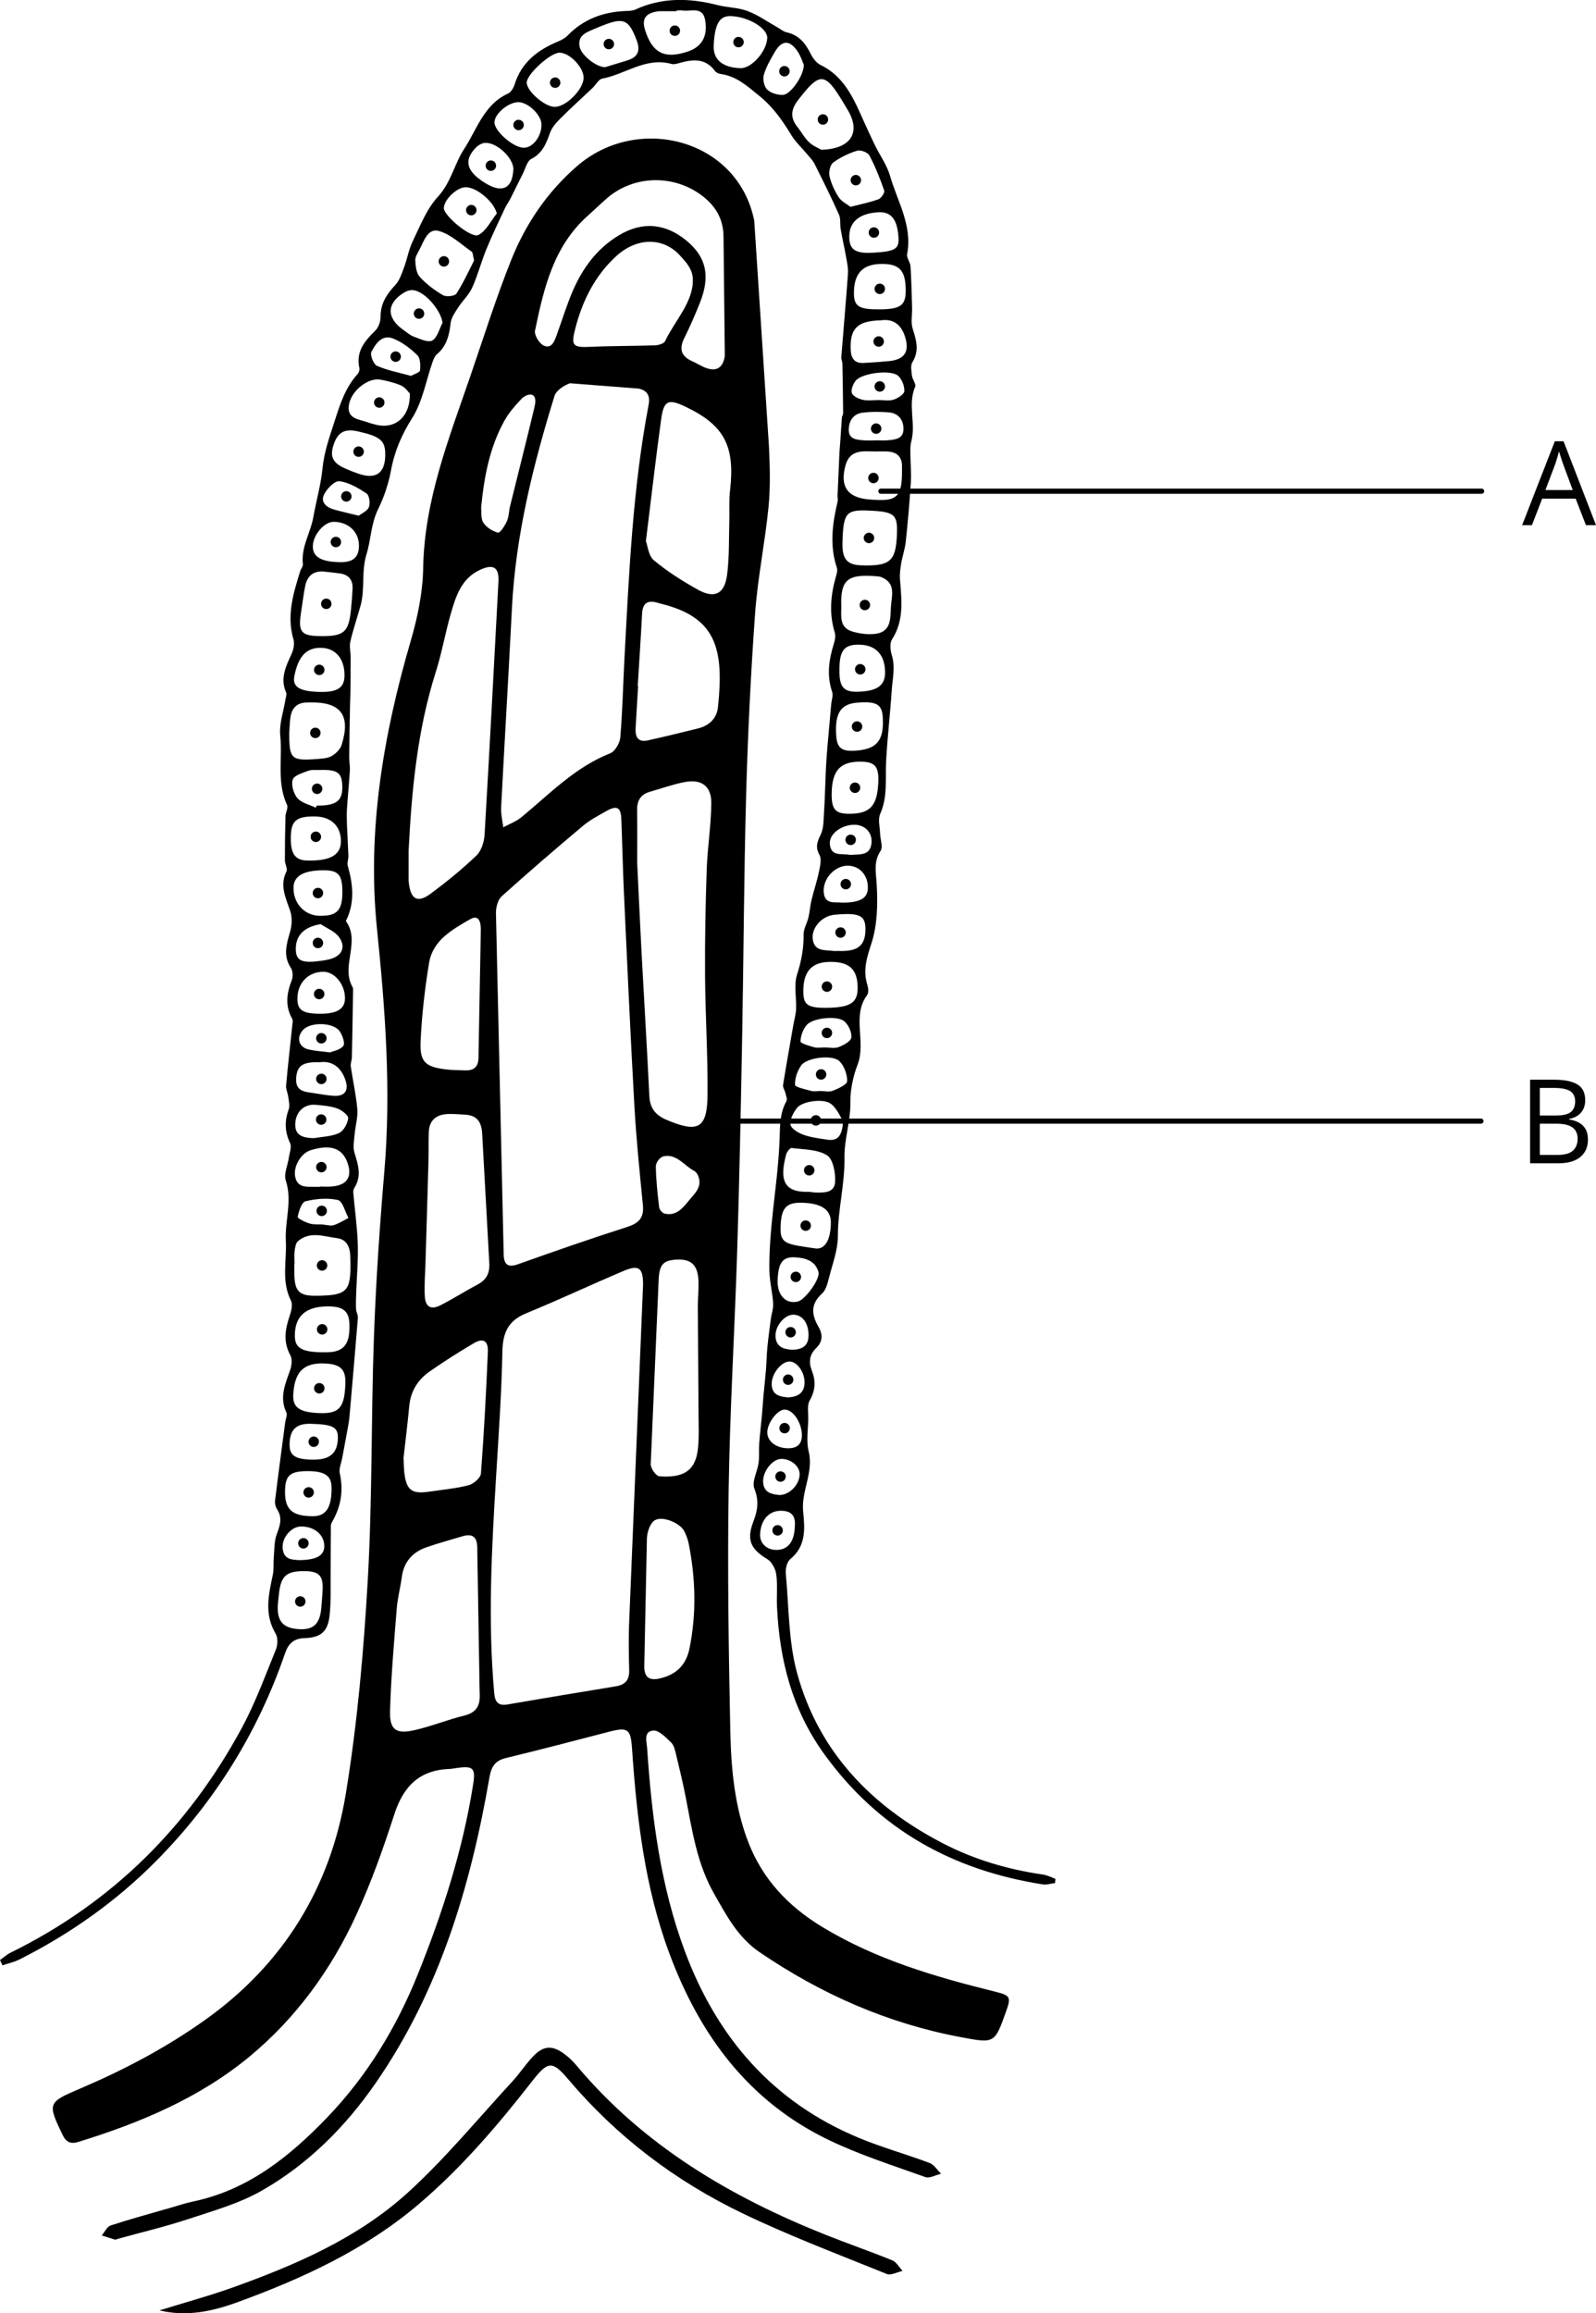
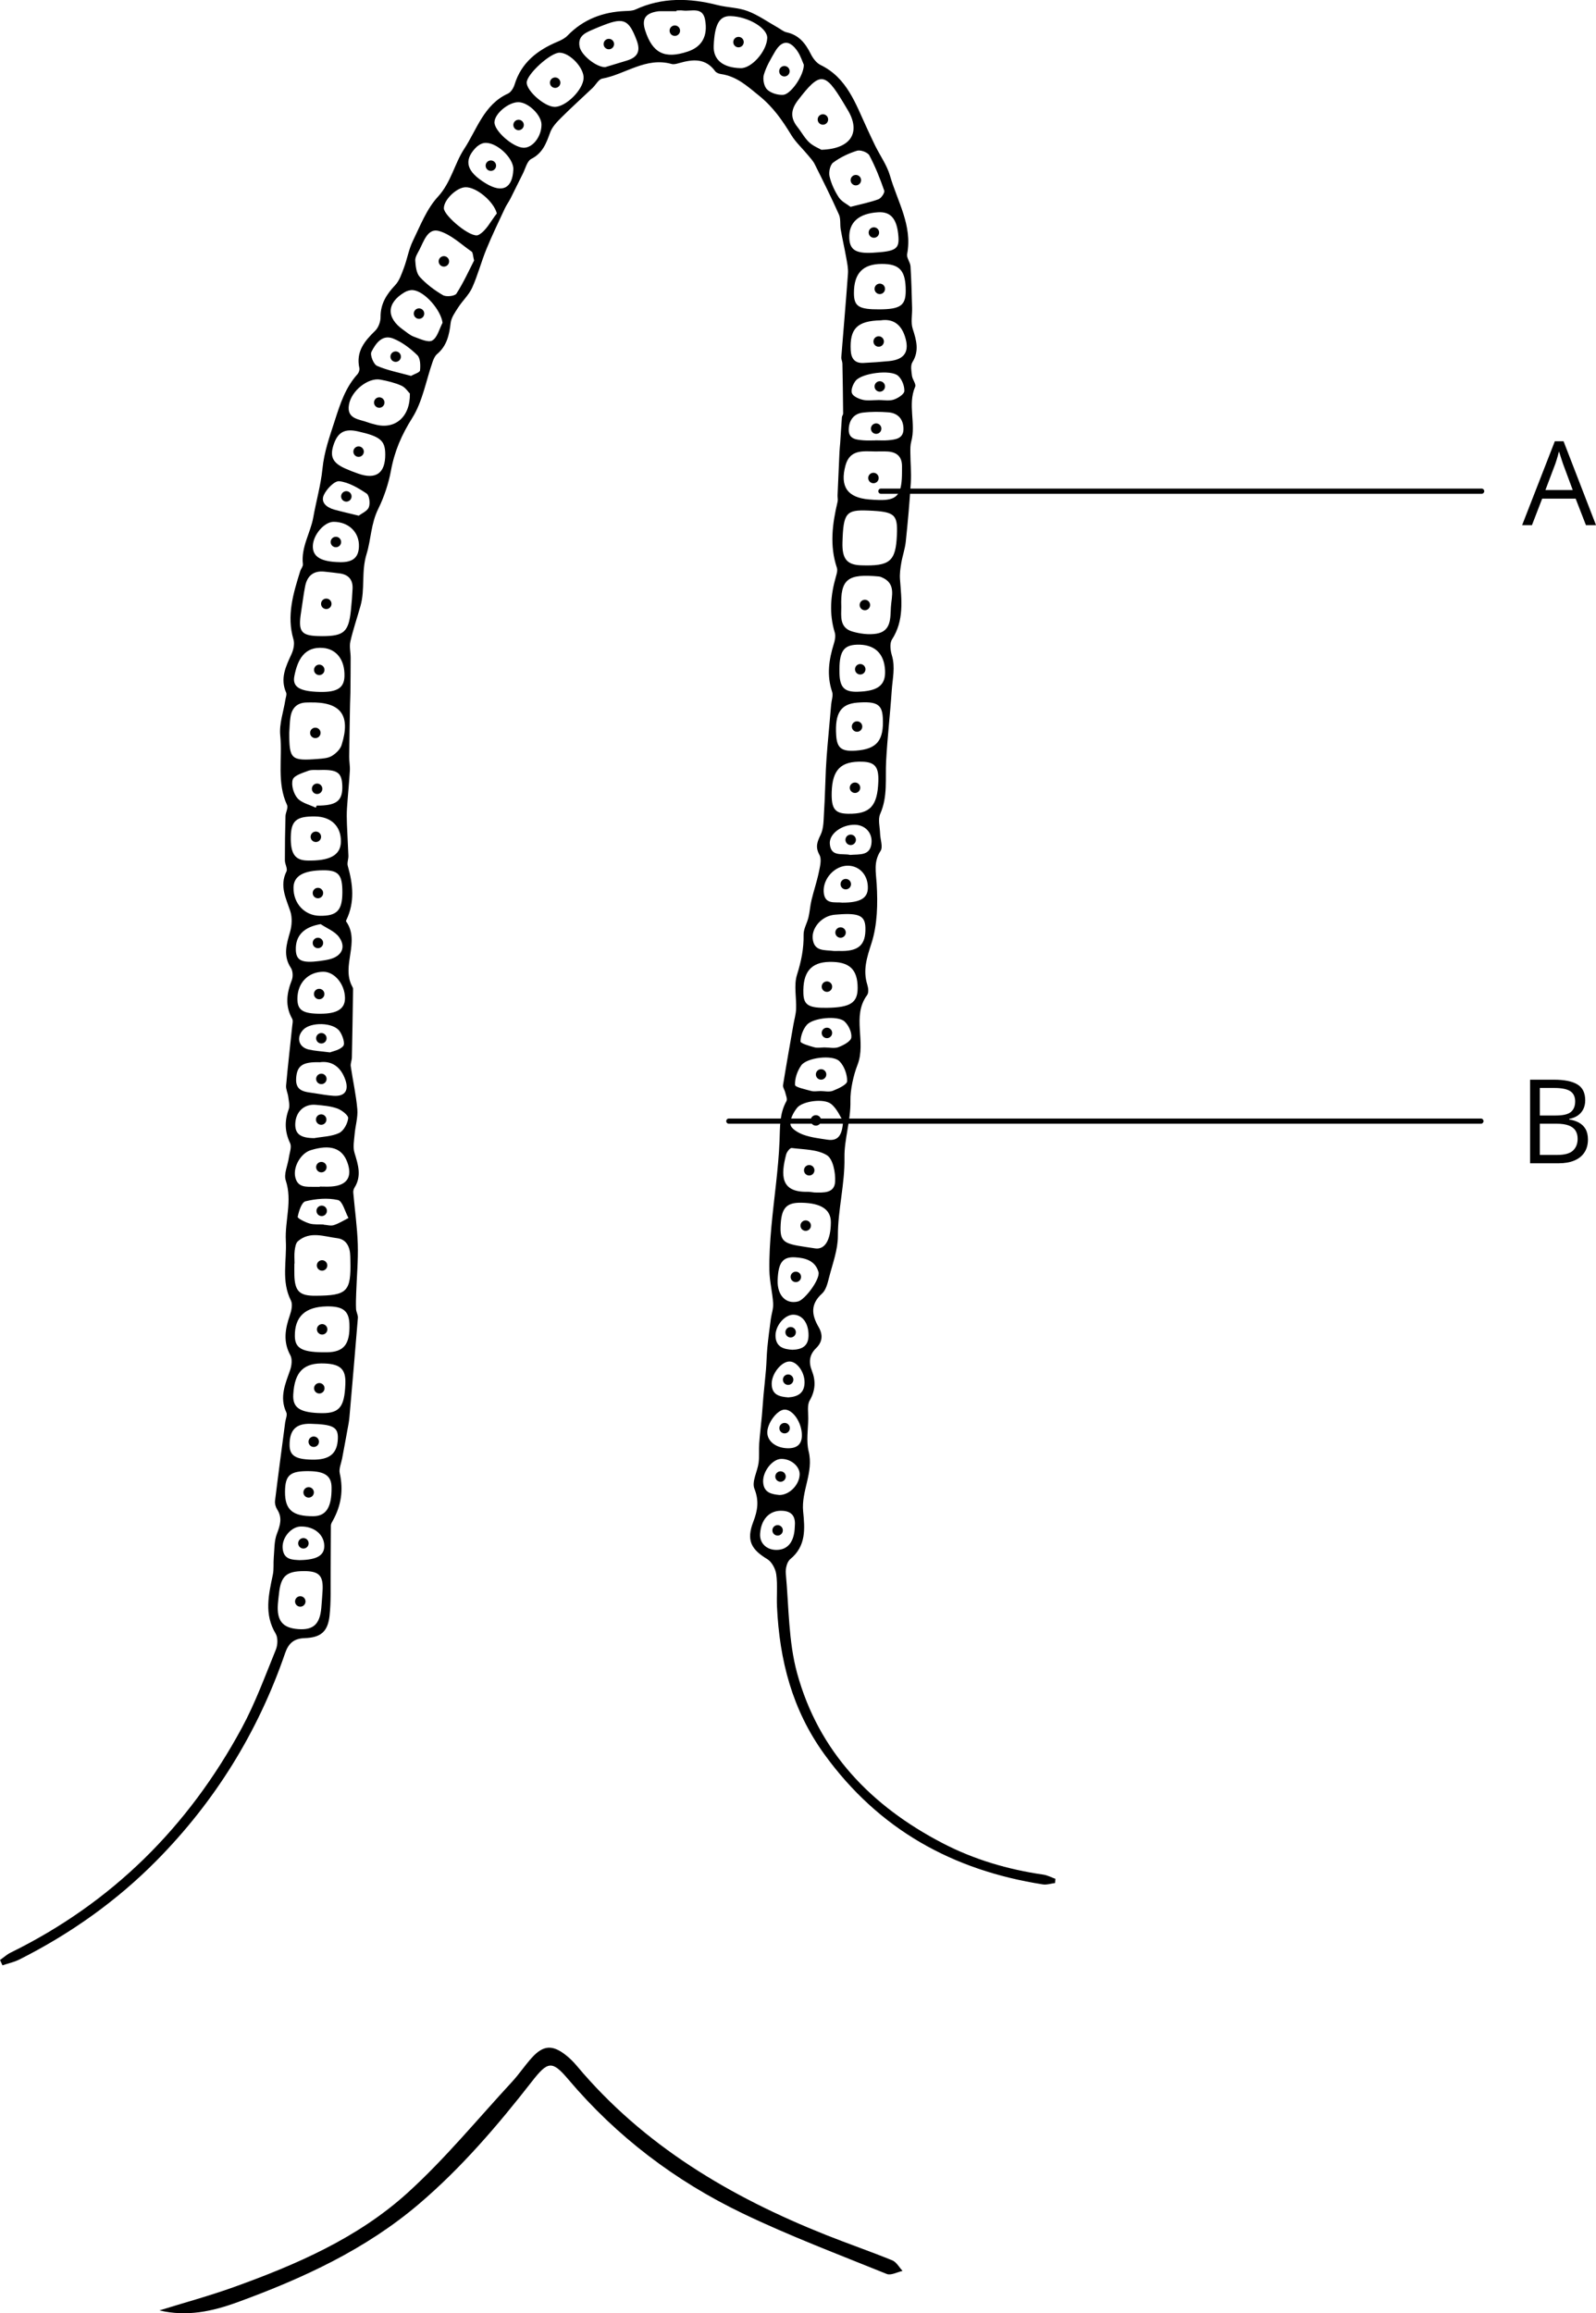
<svg xmlns="http://www.w3.org/2000/svg" xmlns:ns1="http://sodipodi.sourceforge.net/DTD/sodipodi-0.dtd" xmlns:ns2="http://www.inkscape.org/namespaces/inkscape" id="Layer_1" width="744.42" height="1078.9" viewBox="0 0 744.42 1078.9" version="1.1" ns1:docname="YCUZD2412236893gremosanastraktastruktura_lab.svg" ns2:version="1.4.2 (ebf0e94, 2025-05-08)">
  <ns1:namedview id="namedview67" pagecolor="#ffffff" bordercolor="#000000" borderopacity="0.25" ns2:showpageshadow="2" ns2:pageopacity="0.0" ns2:pagecheckerboard="0" ns2:deskcolor="#d1d1d1" ns2:zoom="0.35260306" ns2:cx="5.6721005" ns2:cy="536.0135" ns2:window-width="1440" ns2:window-height="740" ns2:window-x="-6" ns2:window-y="-6" ns2:window-maximized="1" ns2:current-layer="Layer_1" />
  <defs id="defs1">
    <style id="style1">.cls-1{fill:none;stroke:#010101;stroke-linecap:round;stroke-linejoin:round;stroke-width:2.42px;}.cls-2{fill:#010101;}</style>
  </defs>
-   <path d="M358.66,208.19c.45,9.42.72,18.95-.2,28.31-1.63,16.58-5.07,33-6.26,49.59-2.04,28.29-3.41,56.65-4.19,85-1.04,37.82-1.16,75.67-1.86,113.51-.61,32.69-1.26,65.38-2.28,98.06-1.17,37.41-3.43,74.8-4.01,112.21-.57,37.44-.01,74.9.77,112.34.37,17.69,1.97,35.47,8.48,52.22,6.66,17.12,18.56,29.68,34.24,39.22,24.98,15.21,52.52,23.28,80.53,30.22,7.38,1.83,7.82,2.43,5.39,9.27-5.37,15.07-5.35,14.98-21.1,12.02-34.17-6.4-65.18-20.09-93.86-39.62-10.2-6.95-15.51-17.23-21.26-27.31-7.84-13.73-10.17-29.16-13.1-44.39-1.33-6.91-2.98-13.76-4.63-20.61-.47-1.93-.97-4.24-2.29-5.5-2.45-2.33-5.64-5.78-8.29-5.58-4.74.35-3.09,5.3-2.88,8.42,2.15,32.24,6.22,64.12,17.62,94.65,15.03,40.22,41.04,70.26,81.16,86.93,10.75,4.47,22.04,7.59,32.95,11.69,2.11.8,3.58,3.31,5.34,5.03-2.47.57-5.35,2.26-7.35,1.54-15.12-5.42-30.54-10.32-44.97-17.26-37.46-18.01-60.29-49-74.46-87.21-11.41-30.76-15.13-62.89-17.35-95.31-.63-9.23-1.91-10.2-10.69-7.93-15.97,4.15-31.93,8.36-47.98,12.22-5.13,1.23-6.95,3.91-7.83,9.04-8.78,50.81-23.33,99.58-53.05,142.57-14.13,20.44-31.55,37.88-53.14,50.21-10.5,6-22.58,9.39-34.19,13.23-10.88,3.6-22.08,6.24-33.14,9.31-.39.11-.83.4-1.15.3-2.08-.6-4.13-1.28-6.19-1.94,1.38-1.6,2.47-4.09,4.19-4.66,9.18-3,18.52-5.53,27.8-8.21,3.48-1,6.93-2.18,10.47-2.92,25.86-5.39,45.27-21.05,62.91-39.46,18.49-19.3,32.09-41.77,42.04-66.46,11.53-28.64,20.97-57.93,25.82-88.53,1.25-7.88.06-8.9-7.93-7.75-1,.14-1.99.38-2.99.41-14.02.46-21.6,8.04-25.82,21.14-5.12,15.87-10.75,31.69-17.69,46.84-11.69,25.54-28.13,48.17-49.74,66.08-23.38,19.38-51.15,31.03-80.04,39.92-3.38,1.04-5.63.14-7.27-3.3-7.11-14.84-6.99-15.12,8.18-21.59,20.42-8.7,39.96-19,58.13-31.91,36.78-26.12,58.68-61.99,65.84-105.86,5.37-32.9,8.31-66.31,10.21-99.62,2.14-37.56,1.51-75.26,2.85-112.88.92-25.94,2.7-51.87,4.89-77.74,3.18-37.72.42-75.17-3.43-112.65-4.72-46.01,2.89-90.6,15.74-134.66,3.19-10.93,5.59-22.49,5.78-33.81.53-31.78,12.05-60.59,22.1-89.87,6.2-18.07,11.94-36.34,19.03-54.05,6.71-16.76,16.75-31.53,30.6-43.58,28.38-24.69,75.06-12.68,82.69,25.4M299.95,598.95c-.05-7.7-2.04-9.17-9.22-6.12-15.17,6.44-30.1,13.46-45.34,19.72-8.31,3.42-10.89,9-11.06,17.75-.38,19.49-1.75,38.96-2.94,58.42-2.06,33.73-3.91,67.45-.84,101.23.38,4.13,2.06,5.75,6.22,5.03,16.83-2.89,33.67-5.72,50.52-8.46,4.34-.71,6.27-2.96,6.18-7.36-.15-7.04-.32-14.09-.07-21.12M234.94,585.39c.22,4.52,2.05,5.92,6.7,4.26,16.83-5.99,33.7-11.9,50.72-17.32,5.53-1.76,8.1-4.23,7.51-10.22-1.52-15.41-3.1-30.83-3.97-46.28-1.86-32.93-3.32-65.88-4.86-98.83-.54-11.65-.78-23.32-1.24-34.97-.21-5.46-1.99-6.5-6.79-3.84-3.86,2.15-7.85,4.27-11.21,7.09-12.76,10.72-25.4,21.6-37.79,32.76-1.78,1.6-2.66,5-2.69,7.59M265.86,178.76c-2.82.98-6.44,3.37-7.22,5.9-10.01,32.36-18.17,65.11-19.87,99.17-1.55,30.95-3.43,61.88-5.03,92.82-.16,3.04.64,6.14,1,9.21,2.83-1.54,5.99-2.66,8.43-4.67,13.15-10.85,25.03-23.35,41.43-29.83,2.26-.89,4.49-4.74,4.72-7.39,1.04-12.42,1.3-24.91,1.97-37.37,2.11-39.39,3.83-78.83,11.23-117.71.81-4.23-.52-6.72-4.57-7.63M297.2,402.39c.8,16.56,1.39,29.81,2.1,43.07,1.17,21.89,2.52,43.77,3.57,65.67.28,5.8,2.85,9,8.16,11.24,14.59,6.15,18.85,4.03,18.99-11.76.16-18.48-1.03-36.97-1.16-55.46-.11-16.46.2-32.93.76-49.38.36-10.43,2.07-20.83,2.15-31.25.06-7.91-4.65-11.26-12.45-9.75-5.5,1.07-10.84,2.99-16.25,4.54-4.34,1.24-5.97,4.2-5.9,8.61.13,9.25.04,18.51.04,24.47ZM190.58,397.32c0,4.23,0,8.45,0,12.68,0,.6.05,1.21.12,1.81.84,7.69,4.08,9.53,10.19,5.01,7.42-5.5,14.62-11.37,21.29-17.74,2.3-2.2,3.64-6.32,3.83-9.65,2.33-39.36,4.37-78.73,6.48-118.1.36-6.66-2.31-8.42-8.45-5.62-8.7,3.96-11.36,12.14-13.71,20.29-2.62,9.08-4.23,18.47-7.08,27.46-8.66,27.32-11.28,55.5-12.69,83.88ZM222.61,722.27c.05-4.99-1.78-7.28-6.96-5.71-5.57,1.69-11.22,3.17-16.71,5.1-6.59,2.31-10.65,6.89-11.56,14.08-.61,4.78-1.93,9.49-2.31,14.28-1.26,16.01-2.69,32.02-3.14,48.06-.25,8.76,2.79,10.83,11.4,8.89,7.82-1.76,15.33-4.88,23.13-6.77,6.29-1.53,7.68-5.24,7.25-11.06M337.46,110.02c-.1-6.67-2.71-12.36-7.87-16.99-13.01-11.66-33.15-12.08-46.39-.64-3.04,2.63-5.91,5.46-8.92,8.13-16.11,14.27-20.64,33.96-24.73,53.71-.42,2.04,1.95,5.94,4,6.91,3.72,1.77,5.03-1.94,6.08-4.81,2.49-6.79,4.58-13.75,7.42-20.39,4.59-10.74,11.29-19.93,21.5-26.12,10.96-6.65,21.85-5.76,31.81,2.55,9.07,7.58,11.04,16.39,6.14,28.75-2.22,5.6-4.64,11.15-7.32,16.54-2.47,4.97-1.61,8.43,3.54,10.74,2.02.9,3.89,2.13,5.93,2.97,5.32,2.18,8.58.4,9.43-5.38M301.27,252.36c.81,2.12,1.17,6.85,3.72,8.97,6.29,5.24,13.34,9.71,20.52,13.7,7.75,4.31,12.42,2.07,13.61-6.82,1.11-8.32.8-16.84,1.06-25.27.14-4.73-.22-9.51.33-14.19,2.41-20.82-2.69-30.5-21.03-39.17-7.81-3.69-9.88-2.83-11.1,5.99-2.52,18.25-4.6,36.55-7.11,56.78ZM224.92,529.1c-.26-5.98-2.5-9.02-8.44-9.24-2.8-.11-5.63-.46-8.4-.21-4.81.43-7.83,3.1-8.06,8.11-.21,4.61-.04,9.23-.17,13.84-.44,16.01-.94,32.02-1.41,48.03-.15,5.01-.6,10.05-.29,15.04.31,4.99,2.91,6.38,7.37,4.09,5.89-3.03,11.5-6.59,17.35-9.7,3.82-2.03,5.46-4.96,5.39-9.24M188.23,680.07c.14,2.82.13,4.84.36,6.84.95,8.12,3.48,10.04,11.56,8.83,6.17-.92,12.44-1.46,18.44-3.02,2.31-.6,5.58-3.43,5.73-5.45,1.44-18.85,2.42-37.74,3.23-56.64.23-5.39-2.16-6.74-6.74-4.03-6.92,4.09-13.72,8.41-20.31,13-5.49,3.83-8.93,9.11-9.59,16.05-.8,8.41-1.85,16.8-2.7,24.41ZM297.46,319.97h.18c-.4,6.62-.82,13.23-1.18,19.85-.21,3.9,1.21,6.5,5.6,5.53,7.85-1.72,15.65-3.66,23.45-5.58,5.2-1.28,8.8-4.61,9.36-9.87,2.95-27.53-.98-42.07-26.61-48.32-.59-.14-1.16-.34-1.74-.51-4.62-1.32-6.79.39-7.04,5.22-.57,11.23-1.34,22.46-2.03,33.68ZM303.5,683.21c.27,2.01,2.51,5.23,4.05,5.35,10.67.8,16.83-2.12,17.98-12.81.6-5.57.3-11.24.28-16.87-.08-16.46-.25-32.91-.32-49.37-.02-4.22.5-8.45.26-12.65-.38-6.7-3.35-9.49-9.28-9.38-7.05.13-8.96,2.13-9.26,9.57M323.17,130.15c-.17-4.88-3.44-8.1-5.83-10.78-7.98-8.95-20.4-8.7-30.06.23-9.93,9.18-15.63,20.74-18.97,33.69-2.05,7.97-1.18,8.88,7.22,8.48,9.98-.47,19.99-.35,29.98-.7,1.63-.06,4.13-.77,4.68-1.92,4.52-9.55,13.34-18.38,12.97-29.01ZM224.27,433.5c-.02-3.27-.8-7.16-5.01-4.74-8.32,4.81-17.4,9.77-19.14,20.41-1.98,12.05-3.37,24.26-3.94,36.45-.46,9.84,2.25,12.07,12.25,13.21,2.79.32,5.62.3,8.43.41,4.62.19,6.43-2.03,6.33-6.64M300.51,777.16c-.02,5.09,2.24,6.84,7.25,5.69,7.7-1.76,12.3-6.31,13.86-14.08,3.27-16.21,2.82-32.39-.33-48.53-.42-2.14-1.19-4.3-2.22-6.23-1.96-3.69-10.11-7.15-13.72-4.89-2.15,1.35-3.48,5.42-3.61,8.34M224.4,236.91c.24,1.92-.21,4.99,1.08,6.93,1.45,2.18,4.29,3.97,6.85,4.59.92.22,3.18-3.26,4.11-5.37.95-2.15.91-4.71,1.49-7.05,3.8-15.4,7.71-30.77,11.39-46.2.4-1.66.83-4.44-.72-5.45s-4.2.45-5.31,1.62c-3.01,3.16-5.98,6.57-8.08,10.37-6.83,12.36-9.4,25.96-10.82,40.56ZM309.55,539.32c-2.06.47-3.68,3.2-3.65,4.72.1,6.37.79,12.75,1.55,19.08.13,1.09,1.48,2.67,2.52,2.92,5.43,1.28,8.49-2.59,11.38-6.11,2.71-3.3,6.44-6.46,4.25-11.59-.37-.88-1.08-1.85-1.89-2.26-4.26-2.15-8.17-8.12-14.16-6.77Z" id="path1" />
-   <path d="M0,914.18c1.67-1.17,3.21-2.6,5.02-3.48,47.28-23.26,82.85-58.66,107.77-104.77,6.29-11.64,10.86-24.23,15.88-36.52.88-2.16,1.03-5.57-.09-7.44-5.45-9.05-3.29-18.17-1.33-27.46.55-2.6.2-5.38.44-8.06.33-3.7.16-7.64,1.44-11.01,1.52-3.99,2.68-7.47.16-11.4-.72-1.12-1.17-2.73-1.01-4.03,1.49-12.22,3.14-24.42,4.74-36.63.21-1.57,1.09-3.44.52-4.64-3.32-7.05-.45-13.31,1.81-19.8.72-2.08,1.04-5.07.07-6.84-3.48-6.34-2.4-12.35-.22-18.65.74-2.13,1.39-5.09.49-6.87-4.59-9.08-1.87-18.53-2.37-27.84-.5-9.38,3.12-18.65-.04-28.17-1-3.01.92-6.98,1.43-10.52.33-2.31,1.45-5.08.6-6.87-2.52-5.32-2.64-10.33-.65-15.77.62-1.7.03-3.88-.21-5.82-.22-1.78-1.16-3.57-1.01-5.28.82-9.21,1.89-18.4,2.84-27.61.12-1.18.5-2.63,0-3.53-3.4-6.03-2.57-11.91-.18-18.03.64-1.64.51-4.29-.43-5.71-3.73-5.66-2.03-11.03-.38-16.77.87-3.02,1.08-6.75.11-9.66-2.05-6.13-5.1-11.84-1.79-18.54.63-1.28-.72-3.42-.73-5.17-.01-6.88.09-13.76.28-20.63.05-1.75,1.35-3.85.74-5.17-4.9-10.48-2.1-21.7-3.19-32.51-.54-5.36,1.52-10.98,2.38-16.49.18-1.17.77-2.57.36-3.5-2.87-6.53-.17-12.09,2.49-17.85.94-2.04,1.55-4.84.94-6.89-3.27-11.09-.1-21.41,3.12-31.78.35-1.14,1.4-2.29,1.28-3.33-.93-7.95,3.56-14.65,4.82-21.71,1.35-7.62,3.55-15.27,4.29-22.66.82-8.24,3.35-15.04,5.77-22.59,2.57-8.01,4.97-15.43,10.61-21.69.6-.67,1.04-1.96.85-2.81-1.68-7.6,2.35-12.54,7.35-17.38,1.53-1.48,2.55-4.24,2.53-6.4-.05-6.17,2.76-10.6,6.81-14.88,2.01-2.12,3.03-5.3,4.1-8.15,1.54-4.1,2.24-8.56,4.14-12.45,3.46-7.11,6.44-14.93,11.65-20.59,6.22-6.76,7.79-15.48,12.28-22.33,5.89-8.96,9.21-20.75,20.43-25.83,1.4-.64,2.61-2.61,3.1-4.21,3.16-10.33,10.7-16.09,20.15-20.05,1.63-.68,3.34-1.55,4.54-2.79,7.4-7.64,16.53-11.05,26.97-11.48,1.59-.06,3.33-.06,4.72-.7,12.5-5.75,25.24-5.4,38.24-2.08,4.64,1.18,9.68,1.14,14.1,2.81,4.93,1.86,9.36,5.04,14,7.65,1.39.78,2.69,1.94,4.18,2.26,5.73,1.24,8.78,5.14,11.24,10.06,1,2.01,2.64,4.23,4.56,5.16,12.38,6.01,16.34,18.05,21.54,29.24,1.32,2.83,2.6,5.68,3.99,8.48,2.31,4.66,5.48,9.06,6.89,13.97,3.44,11.97,10.54,23.18,7.98,36.54-.33,1.72,1.45,3.74,1.58,5.67.42,6.48.55,12.98.74,19.47.1,3.24-.67,6.73.28,9.68,1.72,5.36,3.17,10.25-.14,15.6-.97,1.57-.46,4.23-.2,6.33.22,1.76,2.03,3.85,1.49,5.09-3.62,8.37.47,17.2-1.83,25.59-.46,1.68-.43,3.54-.41,5.31.03,4.6.49,9.21.21,13.78-.57,9.23-1.39,18.44-2.36,27.63-.35,3.36-1.54,6.61-2.1,9.96-.42,2.49-.79,5.08-.59,7.57.74,9.63,2,19.18-3.74,28.06-1.14,1.77-.75,5.07-.06,7.37,1.69,5.59.32,10.82-.05,16.36-.73,11.04-2.04,22.04-2.62,32.99-.44,8.34.82,16.51-2.75,24.6-1.14,2.58-.16,6.12-.06,9.22.08,2.74,1.43,6.23.21,8.08-3.34,5.1-2.14,9.85-1.81,15.34.55,9.22.37,19.08-2.42,27.72-2.18,6.74-4.09,12.58-1.92,19.43.46,1.45.68,3.67-.1,4.72-7.34,9.95-.29,21.78-4.5,32.58-1.89,4.83-3.41,11.72-3.3,16.76.19,9.26-2.93,18.05-2.78,26.44.22,12.48-3.1,24.33-3.07,36.62.01,6.4-2.45,12.84-4.07,19.18-.69,2.69-1.43,5.95-3.32,7.66-5.51,4.96-4.89,9.96-1.6,15.61,2.02,3.47,1.93,6.85-1.18,9.86-3.1,3-3.55,6.48-1.96,10.51,1.86,4.71,1.69,9.18-1.01,13.87-1.29,2.23-.64,5.64-.68,8.52-.08,5.1-1,10.44.19,15.24,2.42,9.81-3.54,18.5-2.57,28.05.81,7.98,1.45,16.12-6.02,22.21-1.53,1.25-2.28,4.47-2.07,6.67,1.44,15.58,1.2,31.68,5.29,46.57,10.05,36.57,34.53,61.9,67.77,79.2,14.8,7.7,30.56,12.32,47.03,14.7,1.94.28,3.78,1.29,5.67,1.96l-.18,1.97c-1.91.23-3.88.92-5.71.63-42.05-6.59-76.46-25.57-101.86-60.66-15.09-20.84-20.95-43.96-22.12-68.9-.24-5.03.34-10.13-.35-15.08-.35-2.56-2.08-5.81-4.19-7.08-7.6-4.58-9.81-8.84-6.52-17.39,2.04-5.31,2.77-9.8.51-15.5-1.28-3.23,1.42-7.93,1.97-12.02.39-2.96.07-6.01.28-9.01.3-4.23.84-8.43,1.23-12.66.29-3.2.48-6.4.76-9.6.36-4.05.84-8.09,1.17-12.15.28-3.43.31-6.87.64-10.29.43-4.43,1.02-8.85,1.61-13.26.33-2.49,1.26-4.99,1.1-7.43-.34-5.13-1.67-10.22-1.76-15.34-.12-6.76.32-13.55.93-20.29,1.21-13.4,3.28-26.75,3.81-40.16.26-6.47-.06-12.65,3.22-18.51.53-.95-.26-2.69-.57-4.04-.27-1.17-1.19-2.37-1.02-3.43,1.51-9.38,3.19-18.74,4.82-28.1.43-2.48,1.18-4.94,1.27-7.42.21-5.35-1.12-11.09.43-15.97,1.97-6.23,3.19-12.21,3.07-18.7-.05-2.66,1.63-5.33,2.27-8.05.63-2.66.78-5.43,1.42-8.08,1.04-4.33,2.5-8.56,3.4-12.91.55-2.67,1.44-6.06.32-8.11-1.99-3.65-1.14-5.99.51-9.37,1.5-3.06,1.39-7.01,1.61-10.58.43-6.73.55-13.49.87-20.23.17-3.5.44-6.99.73-10.48.55-6.54,1.16-13.08,1.74-19.62.17-1.94,1.01-4.11.44-5.79-2.59-7.65-1.53-15.01.8-22.44.52-1.64.91-3.66.43-5.22-2.7-8.8-1.96-17.44.53-26.1.38-1.32.86-2.91.46-4.1-3.48-10.36-2.12-20.6.33-30.87.22-.94-.06-1.99-.02-2.98.28-6.71.58-13.42.89-20.13.06-1.39.23-2.77.33-4.15.27-4.04.51-8.07.81-12.11.04-.58.58-1.14.57-1.7-.07-7.77-.18-15.54-.34-23.32-.02-.99-.59-1.99-.52-2.95,1.02-13,2.18-26,3.11-39.01.18-2.46-.39-5-.82-7.46-.78-4.4-1.79-8.76-2.56-13.16-.4-2.3.08-4.91-.83-6.94-3.54-7.94-7.42-15.72-11.31-23.5-.79-1.57-2.07-2.92-3.21-4.29-2.56-3.09-5.61-5.88-7.69-9.26-4.2-6.87-8.38-12.98-15.09-18.42-5.71-4.63-10.45-9-17.79-10.06-.94-.14-2.13-.61-2.65-1.33-4.52-6.2-10.47-5.57-16.76-3.78-1.15.33-2.5.72-3.57.42-11.96-3.36-21.51,4.82-32.33,6.83-1.73.32-3,2.93-4.56,4.4-4.89,4.64-9.91,9.15-14.67,13.91-1.99,1.99-4.13,4.25-5.06,6.81-1.82,5.02-3.46,9.61-8.8,12.33-1.98,1.01-2.73,4.49-3.95,6.89-1.95,3.84-3.81,7.74-5.76,11.58-.81,1.59-1.89,3.04-2.64,4.65-2.93,6.29-5.96,12.55-8.59,18.97-2.42,5.91-4.02,12.17-6.64,17.98-1.52,3.36-4.48,6.05-6.52,9.22-1.46,2.26-3.22,4.72-3.52,7.24-.65,5.59-1.77,10.67-6.33,14.51-.99.84-1.62,2.28-2.07,3.57-3.09,8.8-4.67,18.52-9.51,26.21-4.98,7.92-8.27,15.45-9.96,24.72-1.05,5.76-3.25,12.34-5.82,17.51-3.56,7.15-3.41,14.41-5.53,21.26-2.53,8.2-.62,16.33-2.83,24.17-1.56,5.54-3.43,10.99-4.72,16.59-.55,2.38.12,5.02.13,7.54,0,5.47-.05,10.94-.11,16.42-.02,1.78-.14,3.55-.17,5.33-.15,8.15-.31,16.29-.4,24.44-.02,2.16.43,4.34.31,6.49-.35,5.87-.95,11.72-1.34,17.58-.16,2.49-.11,4.99-.02,7.48.18,4.9.51,9.79.68,14.68.05,1.58-.7,3.3-.29,4.72,2.44,8.53,3.33,16.94-.68,25.27-.09.18-.21.47-.13.57,6.81,9.59-2.42,20.71,2.9,30.43.19.35.39.76.38,1.14-.16,10.65-.33,21.3-.56,31.95-.03,1.37-.71,2.79-.52,4.1.96,6.69,2.49,13.32,3.06,20.03.32,3.84-.93,7.8-1.26,11.72-.24,2.86-.86,5.97-.06,8.59,1.68,5.52,3.43,10.79.02,16.24-.41.65-.66,1.55-.59,2.31.69,8.01,1.84,15.99,2.1,24.01.24,7.55-.47,15.12-.73,22.69-.09,2.54-.2,5.1-.07,7.64.07,1.38.96,2.77.85,4.11-1.17,14.64-2.46,29.26-3.73,43.89-.15,1.78-.28,3.56-.59,5.32-.97,5.47-2.02,10.92-3.03,16.39-.43,2.3-1.58,4.78-1.1,6.88,1.77,7.88.63,15.15-3.25,22.12-.39.7-.88,1.47-.89,2.22-.09,7.26-.04,14.53-.12,21.8-.07,6.8.24,13.66-.51,20.39-.83,7.39-4.12,10.12-11.63,10.37-5.04.17-7.52,2.44-9.11,7.06-12.65,36.76-32.65,69.08-59.95,96.7-18.67,18.9-40.16,34.11-63.89,46.09-2.49,1.26-5.31,1.85-7.98,2.76-.38-.83-.75-1.66-1.13-2.49ZM137.38,589.34h-.08c0,1.8-.04,3.61,0,5.41.21,7.52,2.41,9.66,9.82,9.61,14.91-.09,16.66-1.87,16.3-16.58-.01-.6-.03-1.2-.04-1.8-.07-4.24-1.7-7.93-6.08-8.47-6.13-.75-12.7-3.48-18.35,1.42-1.02.89-1.31,2.87-1.51,4.4-.25,1.97-.06,4-.06,6ZM383.16,69.86c14.05-.44,18.5-8.37,12.1-18.8-.63-1.02-1.23-2.07-1.85-3.1-8.7-14.49-10.97-14.54-21.23-1.19-3.35,4.36-3.63,8.2-.23,12.46,1.88,2.35,3.31,5.12,5.47,7.15,1.92,1.79,4.56,2.81,5.73,3.5ZM150.21,296.71c10.19-.02,12.37-1.92,13.45-11.95.37-3.4.63-6.81.79-10.22.18-4.04-1.8-6.47-5.83-7.07-2.38-.35-4.79-.56-7.19-.84-5.1-.58-8.1,1.86-9.08,6.7-.8,3.93-1.23,7.94-1.87,11.9-1.58,9.73-.11,11.48,9.74,11.47ZM221.13,121.51c-.59-2.3-.52-3.73-1.14-4.15-4.98-3.45-9.7-8.07-15.26-9.62-5.24-1.47-7.03,4.78-9.13,8.8-.83,1.59-2.01,3.37-1.91,5,.16,2.61.5,5.86,2.1,7.61,3.07,3.36,6.87,6.23,10.81,8.52,1.54.89,5.53.46,6.29-.72,3.31-5.15,5.85-10.81,8.23-15.43ZM134.92,341.64c-.03,12.51.83,13.34,13.48,12.33,2.17-.17,4.6-.32,6.38-1.39,1.89-1.13,3.93-3.09,4.56-5.11,4.38-13.95-.42-20.19-14.89-19.84-.4,0-.8.02-1.2.02-4.57,0-7.08,2.45-7.76,6.79-.37,2.37-.38,4.79-.56,7.19ZM404.89,238.13c-10.28-.42-11.54,1.13-11.94,14.82-.23,7.69,2.05,10.51,8.7,10.73,13.46.45,16.15-1.83,16.69-14.14.42-9.7-.99-10.9-13.44-11.41ZM392.4,283.11c-.02,4.21-.94,9.68,5.18,11.45,3.57,1.04,7.63,1.59,11.25.99,6.93-1.14,6.42-7.3,6.71-12.38.3-5.12,2.6-11.12-4.45-13.98-.37-.15-.76-.27-1.16-.31-14.37-1.33-18.02,1.02-17.53,14.23ZM408.01,210.56c-5.63-.12-11.63-.91-13.65,6.52-2.68,9.84.89,15.02,10.97,15.87,1.6.13,3.2.24,4.8.27,7.64.15,9.98-2.02,10.49-9.79.13-2,.09-4.01.1-6.01,0-4.47-2.46-6.57-6.7-6.83-2-.12-4.01-.02-6.01-.02ZM141.58,732.79c-8.07.04-10.61,2.39-11.47,10.62-.17,1.6-.39,3.19-.5,4.79-.55,7.74,2.21,11.11,9.5,11.65,6.98.52,10.06-2.28,10.75-9.82.24-2.6.4-5.21.58-7.81.49-7.34-1.53-9.47-8.86-9.44ZM315.56,4.89c0,.11,0,.22,0,.34-2.62,0-5.23,0-7.85,0-.4,0-.81.04-1.2.11-5.56.91-7.26,3.61-5.58,8.84,3.42,10.65,9.08,13.46,19.88,9.86,6.54-2.18,9.44-7.15,8.07-14.79-1.14-6.31-6.46-3.84-10.3-4.34-.99-.13-2.01-.02-3.02-.02ZM396.7,96.48c5-1.3,9.15-2.1,13.07-3.56,1.27-.48,2.99-3.04,2.66-4.01-1.95-5.62-4.16-11.2-6.95-16.45-.75-1.41-4.12-2.66-5.72-2.16-3.94,1.22-7.86,3.09-11.16,5.55-1.43,1.06-2.13,4.42-1.68,6.39.79,3.44,2.38,6.85,4.32,9.82,1.28,1.95,3.77,3.1,5.46,4.41ZM148.41,659.06c9.73.48,12.25-2.23,12.68-13.62.26-6.69-2.19-9.14-9.46-9.49-9.87-.48-14.21,3.73-14.84,14.38-.36,6.01,2.68,8.3,11.62,8.74ZM191.18,183.56c-.77-.75-2.09-2.85-3.97-3.69-3.08-1.38-6.47-2.18-9.82-2.81-5.58-1.04-13.52,5.11-14.63,11.72-1.14,6.75,4.81,6.7,8.9,8.25,1.12.43,2.31.69,3.47,1,9.01,2.39,16.25-3.42,16.05-14.47ZM385.73,470.06c10.9-.16,14.3-2.35,14.3-9.24,0-8.77-3.89-12.36-13.19-12.18-8.63.17-12.48,4.88-12.12,14.81.19,5.33,2.53,6.73,11.01,6.61ZM345.46,31.79c5.09.12,12.1-7.78,12.4-13.98.23-4.62-8.75-10.04-17.06-10.3-5.24-.17-7.48,3.76-7.91,13.85-.28,6.48,4.24,10.23,12.57,10.43ZM152.38,609.32c-10.01.18-14.95,4.78-14.86,13.86.06,5.88,3.62,7.68,14.96,7.54,7.94-.1,10.84-3.75,10.5-13.24-.22-6.1-3.07-8.29-10.6-8.16ZM272.21,36.38c.15-4.82-6.4-11.74-11.19-11.81-4.22-.07-15.35,10.05-15.35,13.96,0,3.89,8.22,11.13,12.87,11.32,5.23.21,13.5-7.93,13.67-13.46ZM387.93,369.46c-.22,7.78,1.48,10.01,7.71,10.09,10.21.14,13.64-3.56,14.04-15.15.23-6.68-1.61-8.94-7.45-9.13-9.98-.32-14,3.66-14.3,14.18ZM379.85,556.19c4.06.06,9.39.54,9.68-5.07.22-4.19-1-10.56-3.83-12.31-4.49-2.78-10.84-2.64-16.45-3.37-.74-.1-2.25,1.81-2.56,3-2.48,9.55-2.81,17.73,9.97,17.43.99-.02,1.99.19,3.2.32ZM410.82,149.41c-11.07.25-14.54,3.92-14.02,13.97.2,3.83,1.88,6.1,5.92,5.91,4-.19,8-.48,11.98-.87,7.37-.73,9.66-4.57,7.37-11.56-1.96-5.97-5.93-8.25-11.25-7.45ZM410.36,144.29c9.56-.07,12.07-1.84,12.09-8.54.03-9.52-2.77-12.68-11.19-12.65-8.82.03-12.97,4.39-12.96,13.58,0,6.26,2.25,7.67,12.05,7.61ZM282.33,31.3c3.03-.92,6.48-1.99,9.94-3.01,5.03-1.49,6.67-4.3,4.68-9.53-3.6-9.46-5.93-10.72-15.28-7.08-1.5.58-3,1.16-4.47,1.81-3.69,1.63-7.93,3-6.84,8.37.8,3.96,7.93,9.58,11.97,9.46ZM399.15,350.11c9.89-.69,13.2-4.75,12.61-15.43-.34-6.16-2.88-7.65-11.8-6.97-7.8.6-10.61,4.89-9.94,15.23.38,5.98,2.49,7.63,9.14,7.17ZM373.95,560.97c-7.34-.16-9.64,2.5-9.88,11.52-.21,7.92,2.99,7.78,16.11,9.78,4.67.71,7.32-4.09,7.36-12.16.03-5.92-4.46-8.95-13.59-9.14ZM179.69,211.86c-.04-6.41-2.3-8.3-12.77-10.66-6.08-1.37-9.26.32-11.22,5.94-1.99,5.72-.64,8.69,5.25,11.35,2,.9,4.06,1.69,6.14,2.42,8.31,2.91,12.66-.23,12.6-9.05ZM147,380.81c-8.69-.13-11.19,1.93-11.36,9.35-.19,7.94,1.91,11.05,7.56,11.2,10.65.28,15.69-2.5,15.81-8.74.14-7.16-4.47-11.7-12-11.81ZM159.69,416.17c.02-8.18-1.82-10.3-8.89-10.26-9.27.06-13.8,2.66-13.9,8.01-.15,7.44,5.16,13.16,12.3,13.23,7.99.09,10.46-2.5,10.49-10.98ZM149.17,322.72c8.11.18,11.34-1.87,11.5-7.28.23-7.72-3.79-12.73-10-13.24-8.71-.71-11.9,5.51-13.39,13.24-.98,5.07,2.7,7.08,11.89,7.28ZM206.42,150.55c-.78-5.96-8.35-14.74-13.81-15.23-1.28-.11-2.81.34-3.94,1.02-8.36,4.97-8.59,11.84-.65,17.45,1.64,1.16,3.2,2.59,5.04,3.25,2.82,1.01,6.66,2.88,8.56,1.78,2.39-1.39,3.27-5.39,4.8-8.27ZM400.13,322.63c9.39-.27,12.99-3.05,12.69-9.83-.35-8.14-5.01-12.41-13.19-12.11-6.39.23-8.32,3.41-8.08,13.26.16,6.71,2.29,8.86,8.58,8.69ZM149.14,553.55v-.12c1.8,0,3.6.1,5.39-.02,7.35-.49,9.97-4.5,7.47-11.32-2.45-6.65-7.98-8.46-17.13-5.61-4.53,1.42-8.19,7.66-7.18,12.43,1.1,5.17,5.26,4.59,9.05,4.64.8,0,1.6,0,2.4,0ZM144.02,686.16c-8.78-.08-11.02,1.86-11.08,9.62-.06,8.38,3.5,11.46,13.2,11.4,5.98-.04,8.6-4.14,8.52-13.38-.04-5.38-3.08-7.57-10.64-7.64ZM231.74,99.57c-1.4-5.57-9.58-12.42-14.67-12.24-4.18.14-10.12,5.97-10.04,9.84.07,3.48,12.74,14.17,16.13,12.42,3.62-1.87,5.78-6.56,8.57-10.02ZM407.07,117.88c10.68-.61,12.42-1.71,11.98-7.57-.62-8.19-3.53-11.67-9.46-11.31-9.08.55-13.76,4.75-13.46,12.07.22,5.47,3.09,7.25,10.95,6.81ZM391.07,443.53c9.33.39,12.82-2.65,12.58-10.87-.16-5.48-2.92-6.86-12.4-6.17-1.2.09-2.42.14-3.58.43-5.11,1.26-9.08,6.19-8.6,10.88.62,6.09,5.58,5.2,9.6,5.72.79.1,1.6.01,2.4.01ZM393.24,522.91c-1.22-1.84-2.76-5.76-5.6-8.02-3.41-2.71-13.36-1.31-15.85,1.81-1.74,2.17-3.45,5.43-3.07,7.88.29,1.87,3.65,3.84,6.03,4.69,3.55,1.27,7.43,1.73,11.2,2.3,5.01.75,6.91-2.09,7.29-8.67ZM149.44,472.82c7.93.02,11.57-2.34,11.47-7.46-.12-6.43-4.95-12.18-10.18-12.12-7,.08-11.95,5.21-12.01,12.45-.05,5.46,2.44,7.12,10.73,7.14ZM147.28,376.7c.16-.33.32-.65.47-.98.6,0,1.21.02,1.81,0,7.82-.26,10.38-2.66,10.09-9.44-.26-5.98-2.37-7.41-10.55-7.14-1.81.06-3.78-.23-5.39.39-2.64,1.01-6.57,2.15-7.18,4.11-.78,2.49.39,6.54,2.2,8.64,1.95,2.25,5.62,3.02,8.54,4.44ZM252.57,58.14c0-4.46-6.16-10.45-10.77-10.48-4.61-.03-11.03,5.32-11.17,9.3-.14,4.07,8.57,11.77,13.51,11.95,4.27.16,8.43-5.17,8.43-10.78ZM382.56,508.88v-.02c2,0,4.22.56,5.94-.13,2.53-1.01,6.59-2.87,6.63-4.46.08-3.14-1.37-7.13-3.6-9.33-3.22-3.18-15.24-1.69-17.82,1.96-1.8,2.55-3.03,6.08-2.89,9.1.05,1.07,4.84,2.07,7.55,2.82,1.3.36,2.78.06,4.18.06ZM374.93,30.22c-.63-1.38-1.45-4.11-2.97-6.34-3.64-5.33-7.28-5.22-10.49.24-2.01,3.44-4.1,6.98-5.19,10.75-.59,2.06.08,5.47,1.53,6.88,1.73,1.68,4.96,2.64,7.45,2.5,3.55-.21,9.68-8.97,9.67-14.03ZM239.44,79.1c.26-5.45-8.21-13.27-13.7-12.39-1.43.23-2.97,1.26-4,2.36-5.61,5.98-4.06,11.06,4.87,16.48,7.7,4.67,12.41,2.31,12.82-6.44ZM158.56,262.21c5.97.1,8.66-2.1,8.86-7.25.25-6.63-4.71-11.52-11.75-11.58-4.34-.04-9.58,5.98-9.75,11.2-.17,5.1,3.78,7.48,12.65,7.62ZM145.48,680.8c8.24.17,11.85-2.76,12.11-9.82.2-5.33-2.19-6.63-12.7-6.9-6.81-.18-9.83,2.84-9.82,9.82,0,4.98,2.67,6.74,10.41,6.9ZM146.5,530.85c3.92-.71,8.16-.74,11.65-2.39,2.14-1.01,3.98-4.39,4.25-6.89.15-1.37-2.99-3.8-5.08-4.56-3.14-1.13-6.64-1.4-10.02-1.71-5.5-.51-9.48,3.36-9.59,9.03-.09,4.6,2.54,6.47,8.79,6.51ZM362.71,597.16c-.23,7.02,3.89,11.28,9.52,9.86,3.29-.83,10.46-10.52,9.53-13.76-1.51-5.24-6.09-6.57-10.96-6.83-5.75-.31-7.82,2.52-8.09,10.73ZM408.28,205.4v-.03c2,0,4.02.15,6-.03,3.46-.33,7.22-.7,7.13-5.45-.09-4.4-2.6-7.22-7.01-7.57-3.97-.31-8.04-.34-11.99.14-4.47.54-6.54,3.96-6.53,8.09,0,4.39,3.76,4.55,6.99,4.83,1.79.15,3.6.03,5.4.03ZM149.09,495.44c-8.09-.24-10.6,1.71-10.96,7.51-.4,6.27,4.29,6.28,8.46,6.93,2.97.46,5.95,1.01,8.94,1.22,5.35.37,7.31-2.47,5.51-7.57-2.2-6.23-6.58-8.85-11.94-8.08ZM191.73,175.32c1.49-.86,4.08-1.58,4.18-2.56.25-2.37.17-5.71-1.28-7.12-3.23-3.14-7.09-6.09-11.24-7.74-5.21-2.07-8.23,2.44-10.15,6.22-.74,1.46,1,5.81,2.62,6.52,4.89,2.14,10.29,3.14,15.86,4.68ZM384.59,488.54c2.2,0,4.63.58,6.55-.15,2.32-.89,5.71-2.7,5.94-4.46.31-2.39-1.29-5.84-3.22-7.55-3.18-2.81-14.66-1.66-17.53,1.62-1.75,2.01-2.89,5.11-2.95,7.75-.02.89,4.09,2.08,6.42,2.72,1.49.41,3.18.08,4.79.06ZM149.58,431.03c-7.82,1.29-11.85,5.36-11.6,12.1.18,4.92,2.9,6.18,11.07,5.1,1.59-.21,3.19-.44,4.74-.84,5.64-1.45,7.74-5.64,4.35-10.32-1.94-2.68-5.65-4.07-8.56-6.04ZM392.84,421c8.27.03,11.81-2.03,11.95-6.67.18-5.95-3.67-10.4-9.12-10.56-6.05-.18-11.87,5.85-11.47,12.22.39,6.18,5.39,4.56,8.64,5.01ZM409.63,186.6s0-.02,0-.03c2.4,0,4.98.53,7.16-.16,1.99-.63,4.94-2.53,5.02-3.98.12-2.39-1.13-5.59-2.93-7.17-3.41-3-16.92-1.24-19.77,2.32-1.22,1.52-2.32,4.23-1.76,5.79.54,1.49,3.18,2.67,5.1,3.11,2.28.53,4.78.12,7.18.12ZM150.93,571.13s0,.05,0,.08c1.59.11,3.33.67,4.75.21,2.4-.77,4.59-2.18,6.86-3.33-1.61-2.93-2.75-7.89-4.92-8.38-4.8-1.1-10.27-.6-15.14.59-1.79.44-3.1,4.6-3.63,7.26-.13.68,3.45,2.49,5.53,3.1,2.05.6,4.36.34,6.55.46ZM167.34,240.52c1.4-1.09,4.02-2.15,4.71-3.95.69-1.82.23-5.52-1.07-6.39-3.87-2.58-8.27-5.21-12.71-5.73-2.21-.26-5.92,3.6-7.21,6.4-1.62,3.51,1.35,5.87,4.81,6.83,3.47.95,6.98,1.74,11.48,2.85ZM139.83,727.66c8.25-.13,11.62-2.35,11.42-6.95-.23-5.16-4.93-8.87-11.04-8.72-4.34.11-8.72,5.11-8.39,10.01.38,5.69,4.83,5.48,8.02,5.67ZM370.72,712.02c.39-4.01-.7-7.46-6.65-7.38-5.34.07-9.14,4.14-9.54,10.78-.26,4.27,2.93,7.44,7.51,7.48,5.31.04,8.45-3.59,8.68-10.88ZM396.54,398.74c4.47-.38,9.62.59,9.98-5.97.25-4.58-3.17-7.98-7.72-8.09-6.02-.14-12.07,4.12-11.75,8.85.44,6.4,5.95,4.34,9.5,5.22ZM153.92,490.86c1.31-.57,4.66-1.08,6.2-3.03.93-1.17-.37-5-1.71-6.87-3.02-4.22-13.56-4.35-17.03-.63-3.29,3.52-2.11,8.06,2.55,9.17,2.71.64,5.55.78,10,1.36ZM363.61,697.3c4.76-.09,9.24-4.87,9.37-9.58.11-3.83-4.13-7.39-8.66-7.27-4.07.11-8.63,5.85-8.37,10.8.27,5.12,4.14,5.68,7.66,6.05ZM374.03,669.36c-.08-5.98-4.26-12.06-8.17-11.9-3.45.14-8.17,6.58-7.97,10.9.18,4.06,4.3,7.1,9.7,7.13,4.1.02,6.44-1.83,6.44-6.12ZM369.61,629.55c4.41-.13,7.46-1.65,7.51-6.66.06-5.6-2.71-9.54-6.91-9.7-4.09-.16-8.68,5.11-8.49,10.03.2,5.03,3.77,6.1,7.89,6.33ZM367.68,651.76c4.36-.28,7.47-1.92,7.59-6.8.12-4.86-3.43-9.88-6.96-9.94-3.75-.07-8.38,5.61-8.37,10.39,0,5.23,3.69,6.05,7.73,6.35Z" id="path2" />
+   <path d="M0,914.18c1.67-1.17,3.21-2.6,5.02-3.48,47.28-23.26,82.85-58.66,107.77-104.77,6.29-11.64,10.86-24.23,15.88-36.52.88-2.16,1.03-5.57-.09-7.44-5.45-9.05-3.29-18.17-1.33-27.46.55-2.6.2-5.38.44-8.06.33-3.7.16-7.64,1.44-11.01,1.52-3.99,2.68-7.47.16-11.4-.72-1.12-1.17-2.73-1.01-4.03,1.49-12.22,3.14-24.42,4.74-36.63.21-1.57,1.09-3.44.52-4.64-3.32-7.05-.45-13.31,1.81-19.8.72-2.08,1.04-5.07.07-6.84-3.48-6.34-2.4-12.35-.22-18.65.74-2.13,1.39-5.09.49-6.87-4.59-9.08-1.87-18.53-2.37-27.84-.5-9.38,3.12-18.65-.04-28.17-1-3.01.92-6.98,1.43-10.52.33-2.31,1.45-5.08.6-6.87-2.52-5.32-2.64-10.33-.65-15.77.62-1.7.03-3.88-.21-5.82-.22-1.78-1.16-3.57-1.01-5.28.82-9.21,1.89-18.4,2.84-27.61.12-1.18.5-2.63,0-3.53-3.4-6.03-2.57-11.91-.18-18.03.64-1.64.51-4.29-.43-5.71-3.73-5.66-2.03-11.03-.38-16.77.87-3.02,1.08-6.75.11-9.66-2.05-6.13-5.1-11.84-1.79-18.54.63-1.28-.72-3.42-.73-5.17-.01-6.88.09-13.76.28-20.63.05-1.75,1.35-3.85.74-5.17-4.9-10.48-2.1-21.7-3.19-32.51-.54-5.36,1.52-10.98,2.38-16.49.18-1.17.77-2.57.36-3.5-2.87-6.53-.17-12.09,2.49-17.85.94-2.04,1.55-4.84.94-6.89-3.27-11.09-.1-21.41,3.12-31.78.35-1.14,1.4-2.29,1.28-3.33-.93-7.95,3.56-14.65,4.82-21.71,1.35-7.62,3.55-15.27,4.29-22.66.82-8.24,3.35-15.04,5.77-22.59,2.57-8.01,4.97-15.43,10.61-21.69.6-.67,1.04-1.96.85-2.81-1.68-7.6,2.35-12.54,7.35-17.38,1.53-1.48,2.55-4.24,2.53-6.4-.05-6.17,2.76-10.6,6.81-14.88,2.01-2.12,3.03-5.3,4.1-8.15,1.54-4.1,2.24-8.56,4.14-12.45,3.46-7.11,6.44-14.93,11.65-20.59,6.22-6.76,7.79-15.48,12.28-22.33,5.89-8.96,9.21-20.75,20.43-25.83,1.4-.64,2.61-2.61,3.1-4.21,3.16-10.33,10.7-16.09,20.15-20.05,1.63-.68,3.34-1.55,4.54-2.79,7.4-7.64,16.53-11.05,26.97-11.48,1.59-.06,3.33-.06,4.72-.7,12.5-5.75,25.24-5.4,38.24-2.08,4.64,1.18,9.68,1.14,14.1,2.81,4.93,1.86,9.36,5.04,14,7.65,1.39.78,2.69,1.94,4.18,2.26,5.73,1.24,8.78,5.14,11.24,10.06,1,2.01,2.64,4.23,4.56,5.16,12.38,6.01,16.34,18.05,21.54,29.24,1.32,2.83,2.6,5.68,3.99,8.48,2.31,4.66,5.48,9.06,6.89,13.97,3.44,11.97,10.54,23.18,7.98,36.54-.33,1.72,1.45,3.74,1.58,5.67.42,6.48.55,12.98.74,19.47.1,3.24-.67,6.73.28,9.68,1.72,5.36,3.17,10.25-.14,15.6-.97,1.57-.46,4.23-.2,6.33.22,1.76,2.03,3.85,1.49,5.09-3.62,8.37.47,17.2-1.83,25.59-.46,1.68-.43,3.54-.41,5.31.03,4.6.49,9.21.21,13.78-.57,9.23-1.39,18.44-2.36,27.63-.35,3.36-1.54,6.61-2.1,9.96-.42,2.49-.79,5.08-.59,7.57.74,9.63,2,19.18-3.74,28.06-1.14,1.77-.75,5.07-.06,7.37,1.69,5.59.32,10.82-.05,16.36-.73,11.04-2.04,22.04-2.62,32.99-.44,8.34.82,16.51-2.75,24.6-1.14,2.58-.16,6.12-.06,9.22.08,2.74,1.43,6.23.21,8.08-3.34,5.1-2.14,9.85-1.81,15.34.55,9.22.37,19.08-2.42,27.72-2.18,6.74-4.09,12.58-1.92,19.43.46,1.45.68,3.67-.1,4.72-7.34,9.95-.29,21.78-4.5,32.58-1.89,4.83-3.41,11.72-3.3,16.76.19,9.26-2.93,18.05-2.78,26.44.22,12.48-3.1,24.33-3.07,36.62.01,6.4-2.45,12.84-4.07,19.18-.69,2.69-1.43,5.95-3.32,7.66-5.51,4.96-4.89,9.96-1.6,15.61,2.02,3.47,1.93,6.85-1.18,9.86-3.1,3-3.55,6.48-1.96,10.51,1.86,4.71,1.69,9.18-1.01,13.87-1.29,2.23-.64,5.64-.68,8.52-.08,5.1-1,10.44.19,15.24,2.42,9.81-3.54,18.5-2.57,28.05.81,7.98,1.45,16.12-6.02,22.21-1.53,1.25-2.28,4.47-2.07,6.67,1.44,15.58,1.2,31.68,5.29,46.57,10.05,36.57,34.53,61.9,67.77,79.2,14.8,7.7,30.56,12.32,47.03,14.7,1.94.28,3.78,1.29,5.67,1.96l-.18,1.97c-1.91.23-3.88.92-5.71.63-42.05-6.59-76.46-25.57-101.86-60.66-15.09-20.84-20.95-43.96-22.12-68.9-.24-5.03.34-10.13-.35-15.08-.35-2.56-2.08-5.81-4.19-7.08-7.6-4.58-9.81-8.84-6.52-17.39,2.04-5.31,2.77-9.8.51-15.5-1.28-3.23,1.42-7.93,1.97-12.02.39-2.96.07-6.01.28-9.01.3-4.23.84-8.43,1.23-12.66.29-3.2.48-6.4.76-9.6.36-4.05.84-8.09,1.17-12.15.28-3.43.31-6.87.64-10.29.43-4.43,1.02-8.85,1.61-13.26.33-2.49,1.26-4.99,1.1-7.43-.34-5.13-1.67-10.22-1.76-15.34-.12-6.76.32-13.55.93-20.29,1.21-13.4,3.28-26.75,3.81-40.16.26-6.47-.06-12.65,3.22-18.51.53-.95-.26-2.69-.57-4.04-.27-1.17-1.19-2.37-1.02-3.43,1.51-9.38,3.19-18.74,4.82-28.1.43-2.48,1.18-4.94,1.27-7.42.21-5.35-1.12-11.09.43-15.97,1.97-6.23,3.19-12.21,3.07-18.7-.05-2.66,1.63-5.33,2.27-8.05.63-2.66.78-5.43,1.42-8.08,1.04-4.33,2.5-8.56,3.4-12.91.55-2.67,1.44-6.06.32-8.11-1.99-3.65-1.14-5.99.51-9.37,1.5-3.06,1.39-7.01,1.61-10.58.43-6.73.55-13.49.87-20.23.17-3.5.44-6.99.73-10.48.55-6.54,1.16-13.08,1.74-19.62.17-1.94,1.01-4.11.44-5.79-2.59-7.65-1.53-15.01.8-22.44.52-1.64.91-3.66.43-5.22-2.7-8.8-1.96-17.44.53-26.1.38-1.32.86-2.91.46-4.1-3.48-10.36-2.12-20.6.33-30.87.22-.94-.06-1.99-.02-2.98.28-6.71.58-13.42.89-20.13.06-1.39.23-2.77.33-4.15.27-4.04.51-8.07.81-12.11.04-.58.58-1.14.57-1.7-.07-7.77-.18-15.54-.34-23.32-.02-.99-.59-1.99-.52-2.95,1.02-13,2.18-26,3.11-39.01.18-2.46-.39-5-.82-7.46-.78-4.4-1.79-8.76-2.56-13.16-.4-2.3.08-4.91-.83-6.94-3.54-7.94-7.42-15.72-11.31-23.5-.79-1.57-2.07-2.92-3.21-4.29-2.56-3.09-5.61-5.88-7.69-9.26-4.2-6.87-8.38-12.98-15.09-18.42-5.71-4.63-10.45-9-17.79-10.06-.94-.14-2.13-.61-2.65-1.33-4.52-6.2-10.47-5.57-16.76-3.78-1.15.33-2.5.72-3.57.42-11.96-3.36-21.51,4.82-32.33,6.83-1.73.32-3,2.93-4.56,4.4-4.89,4.64-9.91,9.15-14.67,13.91-1.99,1.99-4.13,4.25-5.06,6.81-1.82,5.02-3.46,9.61-8.8,12.33-1.98,1.01-2.73,4.49-3.95,6.89-1.95,3.84-3.81,7.74-5.76,11.58-.81,1.59-1.89,3.04-2.64,4.65-2.93,6.29-5.96,12.55-8.59,18.97-2.42,5.91-4.02,12.17-6.64,17.98-1.52,3.36-4.48,6.05-6.52,9.22-1.46,2.26-3.22,4.72-3.52,7.24-.65,5.59-1.77,10.67-6.33,14.51-.99.84-1.62,2.28-2.07,3.57-3.09,8.8-4.67,18.52-9.51,26.21-4.98,7.92-8.27,15.45-9.96,24.72-1.05,5.76-3.25,12.34-5.82,17.51-3.56,7.15-3.41,14.41-5.53,21.26-2.53,8.2-.62,16.33-2.83,24.17-1.56,5.54-3.43,10.99-4.72,16.59-.55,2.38.12,5.02.13,7.54,0,5.47-.05,10.94-.11,16.42-.02,1.78-.14,3.55-.17,5.33-.15,8.15-.31,16.29-.4,24.44-.02,2.16.43,4.34.31,6.49-.35,5.87-.95,11.72-1.34,17.58-.16,2.49-.11,4.99-.02,7.48.18,4.9.51,9.79.68,14.68.05,1.58-.7,3.3-.29,4.72,2.44,8.53,3.33,16.94-.68,25.27-.09.18-.21.47-.13.57,6.81,9.59-2.42,20.71,2.9,30.43.19.35.39.76.38,1.14-.16,10.65-.33,21.3-.56,31.95-.03,1.37-.71,2.79-.52,4.1.96,6.69,2.49,13.32,3.06,20.03.32,3.84-.93,7.8-1.26,11.72-.24,2.86-.86,5.97-.06,8.59,1.68,5.52,3.43,10.79.02,16.24-.41.65-.66,1.55-.59,2.31.69,8.01,1.84,15.99,2.1,24.01.24,7.55-.47,15.12-.73,22.69-.09,2.54-.2,5.1-.07,7.64.07,1.38.96,2.77.85,4.11-1.17,14.64-2.46,29.26-3.73,43.89-.15,1.78-.28,3.56-.59,5.32-.97,5.47-2.02,10.92-3.03,16.39-.43,2.3-1.58,4.78-1.1,6.88,1.77,7.88.63,15.15-3.25,22.12-.39.7-.88,1.47-.89,2.22-.09,7.26-.04,14.53-.12,21.8-.07,6.8.24,13.66-.51,20.39-.83,7.39-4.12,10.12-11.63,10.37-5.04.17-7.52,2.44-9.11,7.06-12.65,36.76-32.65,69.08-59.95,96.7-18.67,18.9-40.16,34.11-63.89,46.09-2.49,1.26-5.31,1.85-7.98,2.76-.38-.83-.75-1.66-1.13-2.49ZM137.38,589.34h-.08c0,1.8-.04,3.61,0,5.41.21,7.52,2.41,9.66,9.82,9.61,14.91-.09,16.66-1.87,16.3-16.58-.01-.6-.03-1.2-.04-1.8-.07-4.24-1.7-7.93-6.08-8.47-6.13-.75-12.7-3.48-18.35,1.42-1.02.89-1.31,2.87-1.51,4.4-.25,1.97-.06,4-.06,6ZM383.16,69.86c14.05-.44,18.5-8.37,12.1-18.8-.63-1.02-1.23-2.07-1.85-3.1-8.7-14.49-10.97-14.54-21.23-1.19-3.35,4.36-3.63,8.2-.23,12.46,1.88,2.35,3.31,5.12,5.47,7.15,1.92,1.79,4.56,2.81,5.73,3.5ZM150.21,296.71c10.19-.02,12.37-1.92,13.45-11.95.37-3.4.63-6.81.79-10.22.18-4.04-1.8-6.47-5.83-7.07-2.38-.35-4.79-.56-7.19-.84-5.1-.58-8.1,1.86-9.08,6.7-.8,3.93-1.23,7.94-1.87,11.9-1.58,9.73-.11,11.48,9.74,11.47ZM221.13,121.51c-.59-2.3-.52-3.73-1.14-4.15-4.98-3.45-9.7-8.07-15.26-9.62-5.24-1.47-7.03,4.78-9.13,8.8-.83,1.59-2.01,3.37-1.91,5,.16,2.61.5,5.86,2.1,7.61,3.07,3.36,6.87,6.23,10.81,8.52,1.54.89,5.53.46,6.29-.72,3.31-5.15,5.85-10.81,8.23-15.43ZM134.92,341.64c-.03,12.51.83,13.34,13.48,12.33,2.17-.17,4.6-.32,6.38-1.39,1.89-1.13,3.93-3.09,4.56-5.11,4.38-13.95-.42-20.19-14.89-19.84-.4,0-.8.02-1.2.02-4.57,0-7.08,2.45-7.76,6.79-.37,2.37-.38,4.79-.56,7.19ZM404.89,238.13c-10.28-.42-11.54,1.13-11.94,14.82-.23,7.69,2.05,10.51,8.7,10.73,13.46.45,16.15-1.83,16.69-14.14.42-9.7-.99-10.9-13.44-11.41ZM392.4,283.11c-.02,4.21-.94,9.68,5.18,11.45,3.57,1.04,7.63,1.59,11.25.99,6.93-1.14,6.42-7.3,6.71-12.38.3-5.12,2.6-11.12-4.45-13.98-.37-.15-.76-.27-1.16-.31-14.37-1.33-18.02,1.02-17.53,14.23ZM408.01,210.56c-5.63-.12-11.63-.91-13.65,6.52-2.68,9.84.89,15.02,10.97,15.87,1.6.13,3.2.24,4.8.27,7.64.15,9.98-2.02,10.49-9.79.13-2,.09-4.01.1-6.01,0-4.47-2.46-6.57-6.7-6.83-2-.12-4.01-.02-6.01-.02ZM141.58,732.79c-8.07.04-10.61,2.39-11.47,10.62-.17,1.6-.39,3.19-.5,4.79-.55,7.74,2.21,11.11,9.5,11.65,6.98.52,10.06-2.28,10.75-9.82.24-2.6.4-5.21.58-7.81.49-7.34-1.53-9.47-8.86-9.44ZM315.56,4.89c0,.11,0,.22,0,.34-2.62,0-5.23,0-7.85,0-.4,0-.81.04-1.2.11-5.56.91-7.26,3.61-5.58,8.84,3.42,10.65,9.08,13.46,19.88,9.86,6.54-2.18,9.44-7.15,8.07-14.79-1.14-6.31-6.46-3.84-10.3-4.34-.99-.13-2.01-.02-3.02-.02ZM396.7,96.48c5-1.3,9.15-2.1,13.07-3.56,1.27-.48,2.99-3.04,2.66-4.01-1.95-5.62-4.16-11.2-6.95-16.45-.75-1.41-4.12-2.66-5.72-2.16-3.94,1.22-7.86,3.09-11.16,5.55-1.43,1.06-2.13,4.42-1.68,6.39.79,3.44,2.38,6.85,4.32,9.82,1.28,1.95,3.77,3.1,5.46,4.41ZM148.41,659.06c9.73.48,12.25-2.23,12.68-13.62.26-6.69-2.19-9.14-9.46-9.49-9.87-.48-14.21,3.73-14.84,14.38-.36,6.01,2.68,8.3,11.62,8.74ZM191.18,183.56c-.77-.75-2.09-2.85-3.97-3.69-3.08-1.38-6.47-2.18-9.82-2.81-5.58-1.04-13.52,5.11-14.63,11.72-1.14,6.75,4.81,6.7,8.9,8.25,1.12.43,2.31.69,3.47,1,9.01,2.39,16.25-3.42,16.05-14.47ZM385.73,470.06c10.9-.16,14.3-2.35,14.3-9.24,0-8.77-3.89-12.36-13.19-12.18-8.63.17-12.48,4.88-12.12,14.81.19,5.33,2.53,6.73,11.01,6.61ZM345.46,31.79c5.09.12,12.1-7.78,12.4-13.98.23-4.62-8.75-10.04-17.06-10.3-5.24-.17-7.48,3.76-7.91,13.85-.28,6.48,4.24,10.23,12.57,10.43ZM152.38,609.32c-10.01.18-14.95,4.78-14.86,13.86.06,5.88,3.62,7.68,14.96,7.54,7.94-.1,10.84-3.75,10.5-13.24-.22-6.1-3.07-8.29-10.6-8.16ZM272.21,36.38c.15-4.82-6.4-11.74-11.19-11.81-4.22-.07-15.35,10.05-15.35,13.96,0,3.89,8.22,11.13,12.87,11.32,5.23.21,13.5-7.93,13.67-13.46ZM387.93,369.46c-.22,7.78,1.48,10.01,7.71,10.09,10.21.14,13.64-3.56,14.04-15.15.23-6.68-1.61-8.94-7.45-9.13-9.98-.32-14,3.66-14.3,14.18ZM379.85,556.19c4.06.06,9.39.54,9.68-5.07.22-4.19-1-10.56-3.83-12.31-4.49-2.78-10.84-2.64-16.45-3.37-.74-.1-2.25,1.81-2.56,3-2.48,9.55-2.81,17.73,9.97,17.43.99-.02,1.99.19,3.2.32ZM410.82,149.41c-11.07.25-14.54,3.92-14.02,13.97.2,3.83,1.88,6.1,5.92,5.91,4-.19,8-.48,11.98-.87,7.37-.73,9.66-4.57,7.37-11.56-1.96-5.97-5.93-8.25-11.25-7.45ZM410.36,144.29c9.56-.07,12.07-1.84,12.09-8.54.03-9.52-2.77-12.68-11.19-12.65-8.82.03-12.97,4.39-12.96,13.58,0,6.26,2.25,7.67,12.05,7.61ZM282.33,31.3c3.03-.92,6.48-1.99,9.94-3.01,5.03-1.49,6.67-4.3,4.68-9.53-3.6-9.46-5.93-10.72-15.28-7.08-1.5.58-3,1.16-4.47,1.81-3.69,1.63-7.93,3-6.84,8.37.8,3.96,7.93,9.58,11.97,9.46ZM399.15,350.11c9.89-.69,13.2-4.75,12.61-15.43-.34-6.16-2.88-7.65-11.8-6.97-7.8.6-10.61,4.89-9.94,15.23.38,5.98,2.49,7.63,9.14,7.17ZM373.95,560.97c-7.34-.16-9.64,2.5-9.88,11.52-.21,7.92,2.99,7.78,16.11,9.78,4.67.71,7.32-4.09,7.36-12.16.03-5.92-4.46-8.95-13.59-9.14ZM179.69,211.86c-.04-6.41-2.3-8.3-12.77-10.66-6.08-1.37-9.26.32-11.22,5.94-1.99,5.72-.64,8.69,5.25,11.35,2,.9,4.06,1.69,6.14,2.42,8.31,2.91,12.66-.23,12.6-9.05ZM147,380.81c-8.69-.13-11.19,1.93-11.36,9.35-.19,7.94,1.91,11.05,7.56,11.2,10.65.28,15.69-2.5,15.81-8.74.14-7.16-4.47-11.7-12-11.81ZM159.69,416.17c.02-8.18-1.82-10.3-8.89-10.26-9.27.06-13.8,2.66-13.9,8.01-.15,7.44,5.16,13.16,12.3,13.23,7.99.09,10.46-2.5,10.49-10.98ZM149.17,322.72c8.11.18,11.34-1.87,11.5-7.28.23-7.72-3.79-12.73-10-13.24-8.71-.71-11.9,5.51-13.39,13.24-.98,5.07,2.7,7.08,11.89,7.28ZM206.42,150.55c-.78-5.96-8.35-14.74-13.81-15.23-1.28-.11-2.81.34-3.94,1.02-8.36,4.97-8.59,11.84-.65,17.45,1.64,1.16,3.2,2.59,5.04,3.25,2.82,1.01,6.66,2.88,8.56,1.78,2.39-1.39,3.27-5.39,4.8-8.27ZM400.13,322.63c9.39-.27,12.99-3.05,12.69-9.83-.35-8.14-5.01-12.41-13.19-12.11-6.39.23-8.32,3.41-8.08,13.26.16,6.71,2.29,8.86,8.58,8.69ZM149.14,553.55v-.12c1.8,0,3.6.1,5.39-.02,7.35-.49,9.97-4.5,7.47-11.32-2.45-6.65-7.98-8.46-17.13-5.61-4.53,1.42-8.19,7.66-7.18,12.43,1.1,5.17,5.26,4.59,9.05,4.64.8,0,1.6,0,2.4,0ZM144.02,686.16c-8.78-.08-11.02,1.86-11.08,9.62-.06,8.38,3.5,11.46,13.2,11.4,5.98-.04,8.6-4.14,8.52-13.38-.04-5.38-3.08-7.57-10.64-7.64ZM231.74,99.57c-1.4-5.57-9.58-12.42-14.67-12.24-4.18.14-10.12,5.97-10.04,9.84.07,3.48,12.74,14.17,16.13,12.42,3.62-1.87,5.78-6.56,8.57-10.02ZM407.07,117.88c10.68-.61,12.42-1.71,11.98-7.57-.62-8.19-3.53-11.67-9.46-11.31-9.08.55-13.76,4.75-13.46,12.07.22,5.47,3.09,7.25,10.95,6.81ZM391.07,443.53c9.33.39,12.82-2.65,12.58-10.87-.16-5.48-2.92-6.86-12.4-6.17-1.2.09-2.42.14-3.58.43-5.11,1.26-9.08,6.19-8.6,10.88.62,6.09,5.58,5.2,9.6,5.72.79.1,1.6.01,2.4.01ZM393.24,522.91c-1.22-1.84-2.76-5.76-5.6-8.02-3.41-2.71-13.36-1.31-15.85,1.81-1.74,2.17-3.45,5.43-3.07,7.88.29,1.87,3.65,3.84,6.03,4.69,3.55,1.27,7.43,1.73,11.2,2.3,5.01.75,6.91-2.09,7.29-8.67ZM149.44,472.82c7.93.02,11.57-2.34,11.47-7.46-.12-6.43-4.95-12.18-10.18-12.12-7,.08-11.95,5.21-12.01,12.45-.05,5.46,2.44,7.12,10.73,7.14ZM147.28,376.7c.16-.33.32-.65.47-.98.6,0,1.21.02,1.81,0,7.82-.26,10.38-2.66,10.09-9.44-.26-5.98-2.37-7.41-10.55-7.14-1.81.06-3.78-.23-5.39.39-2.64,1.01-6.57,2.15-7.18,4.11-.78,2.49.39,6.54,2.2,8.64,1.95,2.25,5.62,3.02,8.54,4.44ZM252.57,58.14c0-4.46-6.16-10.45-10.77-10.48-4.61-.03-11.03,5.32-11.17,9.3-.14,4.07,8.57,11.77,13.51,11.95,4.27.16,8.43-5.17,8.43-10.78ZM382.56,508.88c2,0,4.22.56,5.94-.13,2.53-1.01,6.59-2.87,6.63-4.46.08-3.14-1.37-7.13-3.6-9.33-3.22-3.18-15.24-1.69-17.82,1.96-1.8,2.55-3.03,6.08-2.89,9.1.05,1.07,4.84,2.07,7.55,2.82,1.3.36,2.78.06,4.18.06ZM374.93,30.22c-.63-1.38-1.45-4.11-2.97-6.34-3.64-5.33-7.28-5.22-10.49.24-2.01,3.44-4.1,6.98-5.19,10.75-.59,2.06.08,5.47,1.53,6.88,1.73,1.68,4.96,2.64,7.45,2.5,3.55-.21,9.68-8.97,9.67-14.03ZM239.44,79.1c.26-5.45-8.21-13.27-13.7-12.39-1.43.23-2.97,1.26-4,2.36-5.61,5.98-4.06,11.06,4.87,16.48,7.7,4.67,12.41,2.31,12.82-6.44ZM158.56,262.21c5.97.1,8.66-2.1,8.86-7.25.25-6.63-4.71-11.52-11.75-11.58-4.34-.04-9.58,5.98-9.75,11.2-.17,5.1,3.78,7.48,12.65,7.62ZM145.48,680.8c8.24.17,11.85-2.76,12.11-9.82.2-5.33-2.19-6.63-12.7-6.9-6.81-.18-9.83,2.84-9.82,9.82,0,4.98,2.67,6.74,10.41,6.9ZM146.5,530.85c3.92-.71,8.16-.74,11.65-2.39,2.14-1.01,3.98-4.39,4.25-6.89.15-1.37-2.99-3.8-5.08-4.56-3.14-1.13-6.64-1.4-10.02-1.71-5.5-.51-9.48,3.36-9.59,9.03-.09,4.6,2.54,6.47,8.79,6.51ZM362.71,597.16c-.23,7.02,3.89,11.28,9.52,9.86,3.29-.83,10.46-10.52,9.53-13.76-1.51-5.24-6.09-6.57-10.96-6.83-5.75-.31-7.82,2.52-8.09,10.73ZM408.28,205.4v-.03c2,0,4.02.15,6-.03,3.46-.33,7.22-.7,7.13-5.45-.09-4.4-2.6-7.22-7.01-7.57-3.97-.31-8.04-.34-11.99.14-4.47.54-6.54,3.96-6.53,8.09,0,4.39,3.76,4.55,6.99,4.83,1.79.15,3.6.03,5.4.03ZM149.09,495.44c-8.09-.24-10.6,1.71-10.96,7.51-.4,6.27,4.29,6.28,8.46,6.93,2.97.46,5.95,1.01,8.94,1.22,5.35.37,7.31-2.47,5.51-7.57-2.2-6.23-6.58-8.85-11.94-8.08ZM191.73,175.32c1.49-.86,4.08-1.58,4.18-2.56.25-2.37.17-5.71-1.28-7.12-3.23-3.14-7.09-6.09-11.24-7.74-5.21-2.07-8.23,2.44-10.15,6.22-.74,1.46,1,5.81,2.62,6.52,4.89,2.14,10.29,3.14,15.86,4.68ZM384.59,488.54c2.2,0,4.63.58,6.55-.15,2.32-.89,5.71-2.7,5.94-4.46.31-2.39-1.29-5.84-3.22-7.55-3.18-2.81-14.66-1.66-17.53,1.62-1.75,2.01-2.89,5.11-2.95,7.75-.02.89,4.09,2.08,6.42,2.72,1.49.41,3.18.08,4.79.06ZM149.58,431.03c-7.82,1.29-11.85,5.36-11.6,12.1.18,4.92,2.9,6.18,11.07,5.1,1.59-.21,3.19-.44,4.74-.84,5.64-1.45,7.74-5.64,4.35-10.32-1.94-2.68-5.65-4.07-8.56-6.04ZM392.84,421c8.27.03,11.81-2.03,11.95-6.67.18-5.95-3.67-10.4-9.12-10.56-6.05-.18-11.87,5.85-11.47,12.22.39,6.18,5.39,4.56,8.64,5.01ZM409.63,186.6s0-.02,0-.03c2.4,0,4.98.53,7.16-.16,1.99-.63,4.94-2.53,5.02-3.98.12-2.39-1.13-5.59-2.93-7.17-3.41-3-16.92-1.24-19.77,2.32-1.22,1.52-2.32,4.23-1.76,5.79.54,1.49,3.18,2.67,5.1,3.11,2.28.53,4.78.12,7.18.12ZM150.93,571.13s0,.05,0,.08c1.59.11,3.33.67,4.75.21,2.4-.77,4.59-2.18,6.86-3.33-1.61-2.93-2.75-7.89-4.92-8.38-4.8-1.1-10.27-.6-15.14.59-1.79.44-3.1,4.6-3.63,7.26-.13.68,3.45,2.49,5.53,3.1,2.05.6,4.36.34,6.55.46ZM167.34,240.52c1.4-1.09,4.02-2.15,4.71-3.95.69-1.82.23-5.52-1.07-6.39-3.87-2.58-8.27-5.21-12.71-5.73-2.21-.26-5.92,3.6-7.21,6.4-1.62,3.51,1.35,5.87,4.81,6.83,3.47.95,6.98,1.74,11.48,2.85ZM139.83,727.66c8.25-.13,11.62-2.35,11.42-6.95-.23-5.16-4.93-8.87-11.04-8.72-4.34.11-8.72,5.11-8.39,10.01.38,5.69,4.83,5.48,8.02,5.67ZM370.72,712.02c.39-4.01-.7-7.46-6.65-7.38-5.34.07-9.14,4.14-9.54,10.78-.26,4.27,2.93,7.44,7.51,7.48,5.31.04,8.45-3.59,8.68-10.88ZM396.54,398.74c4.47-.38,9.62.59,9.98-5.97.25-4.58-3.17-7.98-7.72-8.09-6.02-.14-12.07,4.12-11.75,8.85.44,6.4,5.95,4.34,9.5,5.22ZM153.92,490.86c1.31-.57,4.66-1.08,6.2-3.03.93-1.17-.37-5-1.71-6.87-3.02-4.22-13.56-4.35-17.03-.63-3.29,3.52-2.11,8.06,2.55,9.17,2.71.64,5.55.78,10,1.36ZM363.61,697.3c4.76-.09,9.24-4.87,9.37-9.58.11-3.83-4.13-7.39-8.66-7.27-4.07.11-8.63,5.85-8.37,10.8.27,5.12,4.14,5.68,7.66,6.05ZM374.03,669.36c-.08-5.98-4.26-12.06-8.17-11.9-3.45.14-8.17,6.58-7.97,10.9.18,4.06,4.3,7.1,9.7,7.13,4.1.02,6.44-1.83,6.44-6.12ZM369.61,629.55c4.41-.13,7.46-1.65,7.51-6.66.06-5.6-2.71-9.54-6.91-9.7-4.09-.16-8.68,5.11-8.49,10.03.2,5.03,3.77,6.1,7.89,6.33ZM367.68,651.76c4.36-.28,7.47-1.92,7.59-6.8.12-4.86-3.43-9.88-6.96-9.94-3.75-.07-8.38,5.61-8.37,10.39,0,5.23,3.69,6.05,7.73,6.35Z" id="path2" />
  <path d="M74.4,1077.59c11.5-3.57,23.15-6.73,34.47-10.79,29.33-10.53,58.03-22.97,81.27-44.07,17.5-15.89,32.64-34.38,48.74-51.8,3.27-3.54,5.95-7.62,9.19-11.19,5.27-5.83,9.55-6.14,15.76-1.29,1.89,1.48,3.64,3.21,5.18,5.05,31.26,37.29,71.66,61.14,116.18,78.88,10.28,4.1,20.76,7.7,31.01,11.88,1.94.79,3.2,3.24,4.78,4.93-2.48.53-5.41,2.2-7.36,1.42-22.55-9.14-45.38-17.74-67.28-28.28-31.32-15.07-58.67-35.76-81.28-62.5-7.54-8.92-9.56-8.49-16.94.98-16,20.52-32.88,40.27-52.74,57.18-24.89,21.2-54.03,34.62-84.49,45.75-11.95,4.37-23.77,6.88-36.5,3.87Z" id="path3" />
  <circle cx="140.06" cy="746.94" r="2.44" id="circle3" />
  <circle cx="141.52" cy="719.82" r="2.44" id="circle4" />
  <circle cx="143.96" cy="696.07" r="2.44" id="circle5" />
  <circle cx="146.34" cy="672.44" r="2.44" id="circle6" />
  <circle cx="148.93" cy="647.51" r="2.44" id="circle7" />
  <circle cx="150.26" cy="620.02" r="2.44" id="circle8" />
  <circle cx="150.22" cy="590.22" r="2.44" id="circle9" />
  <circle cx="150.05" cy="564.76" r="2.44" id="circle10" />
  <circle cx="149.89" cy="544.37" r="2.44" id="circle11" />
  <circle cx="149.81" cy="522.18" r="2.44" id="circle12" />
  <circle cx="149.89" cy="503.22" r="2.44" id="circle13" />
  <circle cx="149.89" cy="484.26" r="2.44" id="circle14" />
  <circle cx="148.87" cy="463.63" r="2.44" id="circle15" />
  <circle cx="148.29" cy="439.81" r="2.44" id="circle16" />
  <circle cx="147.32" cy="390.29" r="2.44" id="circle17" />
  <circle cx="148.29" cy="416.53" r="2.44" id="circle18" />
  <circle cx="147.91" cy="367.9" r="2.44" id="circle19" />
  <circle cx="147.08" cy="341.83" r="2.44" id="circle20" />
  <circle cx="148.91" cy="312.44" r="2.44" id="circle21" />
  <circle cx="152.19" cy="281.63" r="2.44" id="circle22" />
  <circle cx="156.67" cy="252.8" r="2.44" id="circle23" />
  <circle cx="161.54" cy="231.53" r="2.44" id="circle24" />
  <circle cx="167.26" cy="210.65" r="2.44" id="circle25" />
  <circle cx="176.9" cy="187.75" r="2.44" id="circle26" />
  <circle cx="184.55" cy="166.34" r="2.44" id="circle27" />
  <circle cx="195.44" cy="146.27" r="2.44" id="circle28" />
  <circle cx="207.04" cy="121.91" r="2.44" id="circle29" />
-   <circle cx="219.82" cy="98.01" r="2.44" id="circle30" />
  <circle cx="228.95" cy="77.27" r="2.44" id="circle31" />
  <circle cx="241.88" cy="58.29" r="2.44" id="circle32" />
  <circle cx="258.94" cy="38.56" r="2.44" id="circle33" />
  <circle cx="283.98" cy="20.55" r="2.44" id="circle34" />
  <circle cx="314.76" cy="14.31" r="2.44" id="circle35" />
  <circle cx="344.46" cy="19.64" r="2.44" id="circle36" />
  <circle cx="365.87" cy="33.22" r="2.44" id="circle37" />
  <circle cx="383.83" cy="55.73" r="2.44" id="circle38" />
  <circle cx="407.61" cy="108.46" r="2.44" id="circle39" />
  <circle cx="399.19" cy="84.03" r="2.44" id="circle40" />
  <circle cx="410.36" cy="134.73" r="2.44" id="circle41" />
  <circle cx="409.84" cy="159.28" r="2.44" id="circle42" />
  <circle cx="410.36" cy="180.25" r="2.44" id="circle43" />
  <circle cx="408.66" cy="199.92" r="2.44" id="circle44" />
  <circle cx="407.4" cy="222.95" r="2.44" id="circle45" />
-   <circle cx="405.31" cy="250.9" r="2.44" id="circle46" />
  <circle cx="403.4" cy="282.18" r="2.44" id="circle47" />
  <circle cx="401.24" cy="312.16" r="2.44" id="circle48" />
  <circle cx="399.75" cy="338.87" r="2.44" id="circle49" />
  <circle cx="398.8" cy="367.41" r="2.44" id="circle50" />
  <circle cx="396.78" cy="391.71" r="2.44" id="circle51" />
  <circle cx="394.49" cy="412.38" r="2.44" id="circle52" />
  <circle cx="392.06" cy="434.95" r="2.44" id="circle53" />
  <circle cx="385.7" cy="460.18" r="2.44" id="circle54" />
  <circle cx="385.7" cy="481.77" r="2.44" id="circle55" />
  <circle cx="382.98" cy="501.13" r="2.44" id="circle56" />
  <circle cx="380.55" cy="522.57" r="2.44" id="circle57" />
  <circle cx="377.44" cy="545.83" r="2.44" id="circle58" />
  <circle cx="375.8" cy="571.65" r="2.44" id="circle59" />
  <circle cx="371.2" cy="595.56" r="2.44" id="circle60" />
  <circle cx="368.77" cy="621.37" r="2.44" id="circle61" />
  <circle cx="367.61" cy="643.5" r="2.44" id="circle62" />
  <circle cx="365.96" cy="666.11" r="2.44" id="circle63" />
  <circle cx="364.06" cy="688.68" r="2.44" id="circle64" />
  <circle cx="362.7" cy="713.77" r="2.44" id="circle65" />
  <line class="cls-1" x1="410.883" y1="229.1" x2="691.076" y2="229.1" id="line65" />
  <line class="cls-1" x1="339.95" y1="522.91" x2="690.74" y2="522.91" id="line66" />
  <path class="cls-2" d="M739.73,244.95l-4.8-12.37h-15.62l-4.77,12.37h-4.58l15.25-39.13h4.08l15.14,39.13h-4.69ZM733.57,228.56l-4.56-12.29c-.11-.32-.28-.84-.52-1.57s-.48-1.48-.73-2.27-.45-1.41-.61-1.89c-.18.73-.37,1.45-.57,2.17s-.4,1.39-.6,2-.36,1.13-.51,1.56l-4.64,12.29h12.74Z" id="path66" />
  <path class="cls-2" d="M713.7,503.58h11.03c4.87,0,8.53.73,10.98,2.19s3.68,3.94,3.68,7.44c0,1.51-.29,2.87-.87,4.06s-1.42,2.19-2.52,2.97-2.46,1.32-4.08,1.63v.27c1.71.27,3.22.76,4.53,1.47s2.35,1.71,3.09,2.99,1.12,2.91,1.12,4.88c0,2.4-.56,4.42-1.67,6.08s-2.68,2.9-4.7,3.74-4.42,1.27-7.2,1.27h-13.41v-38.97ZM718.23,520.29h7.46c3.39,0,5.74-.56,7.05-1.68s1.96-2.75,1.96-4.9-.78-3.82-2.33-4.8-4.03-1.47-7.42-1.47h-6.72v12.85ZM718.23,524.1v14.58h8.1c3.46,0,5.92-.68,7.36-2.04s2.16-3.19,2.16-5.5c0-1.47-.32-2.74-.97-3.78s-1.7-1.85-3.15-2.41-3.38-.84-5.8-.84h-7.7Z" id="path67" />
</svg>